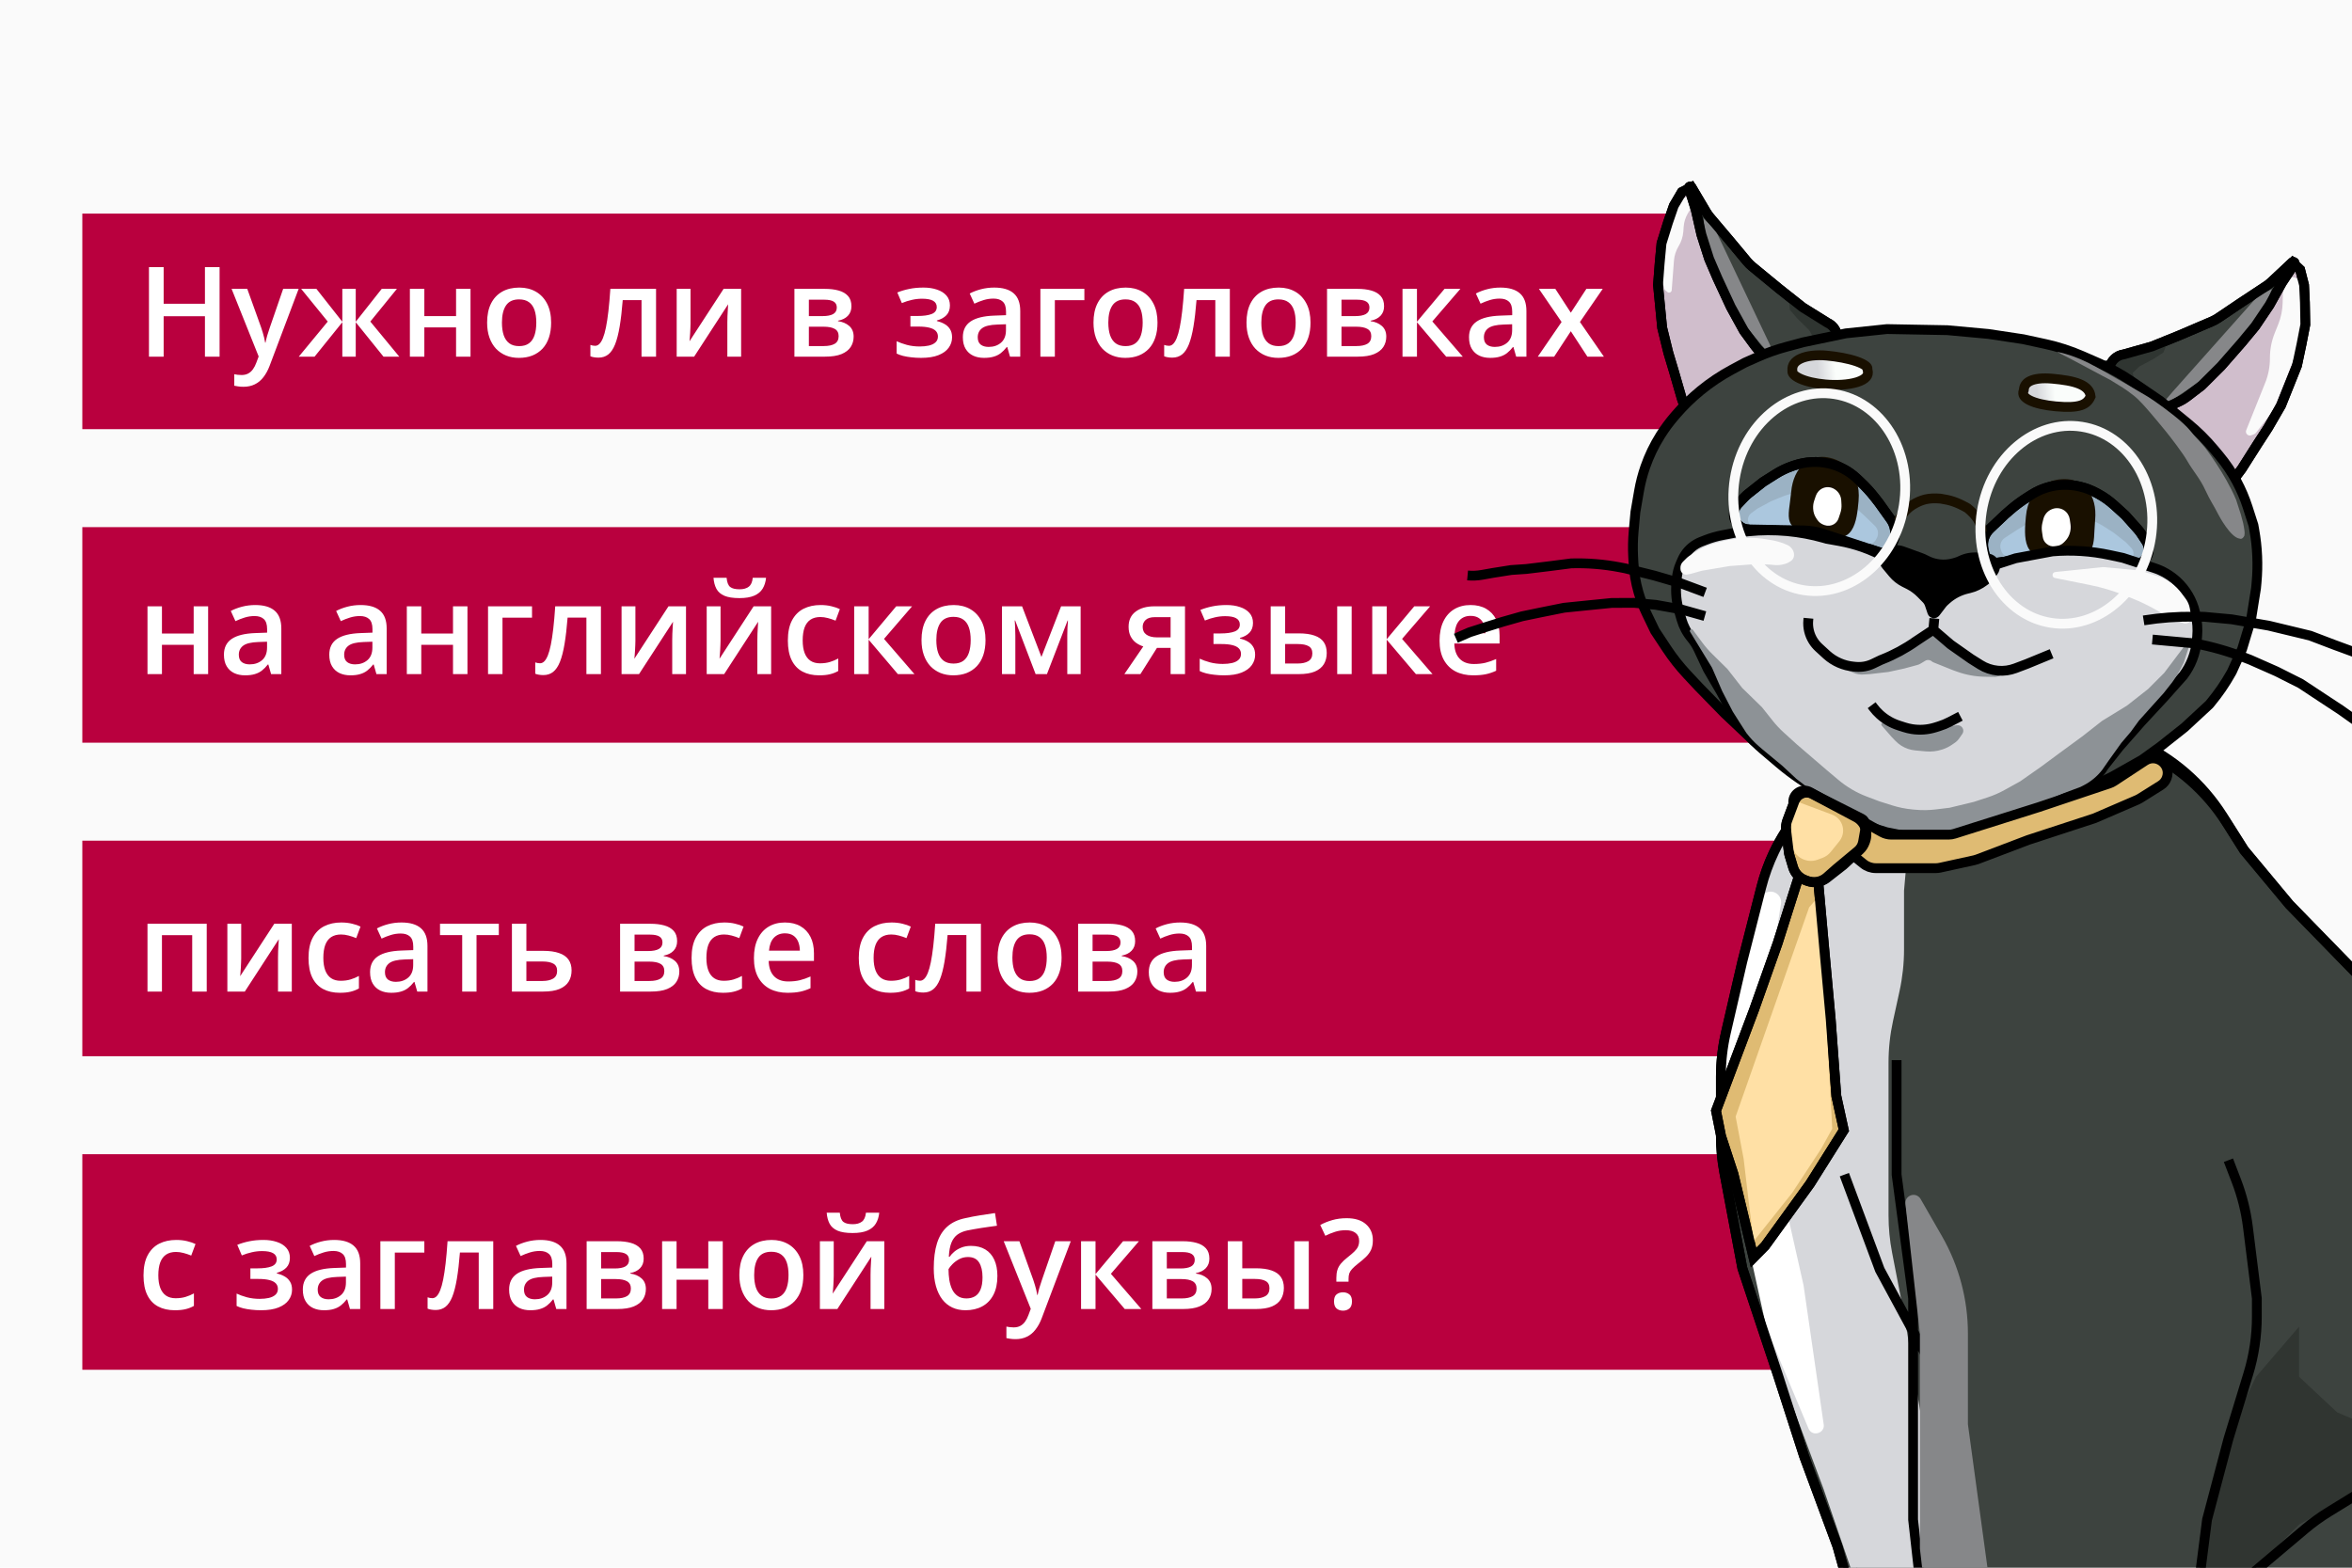
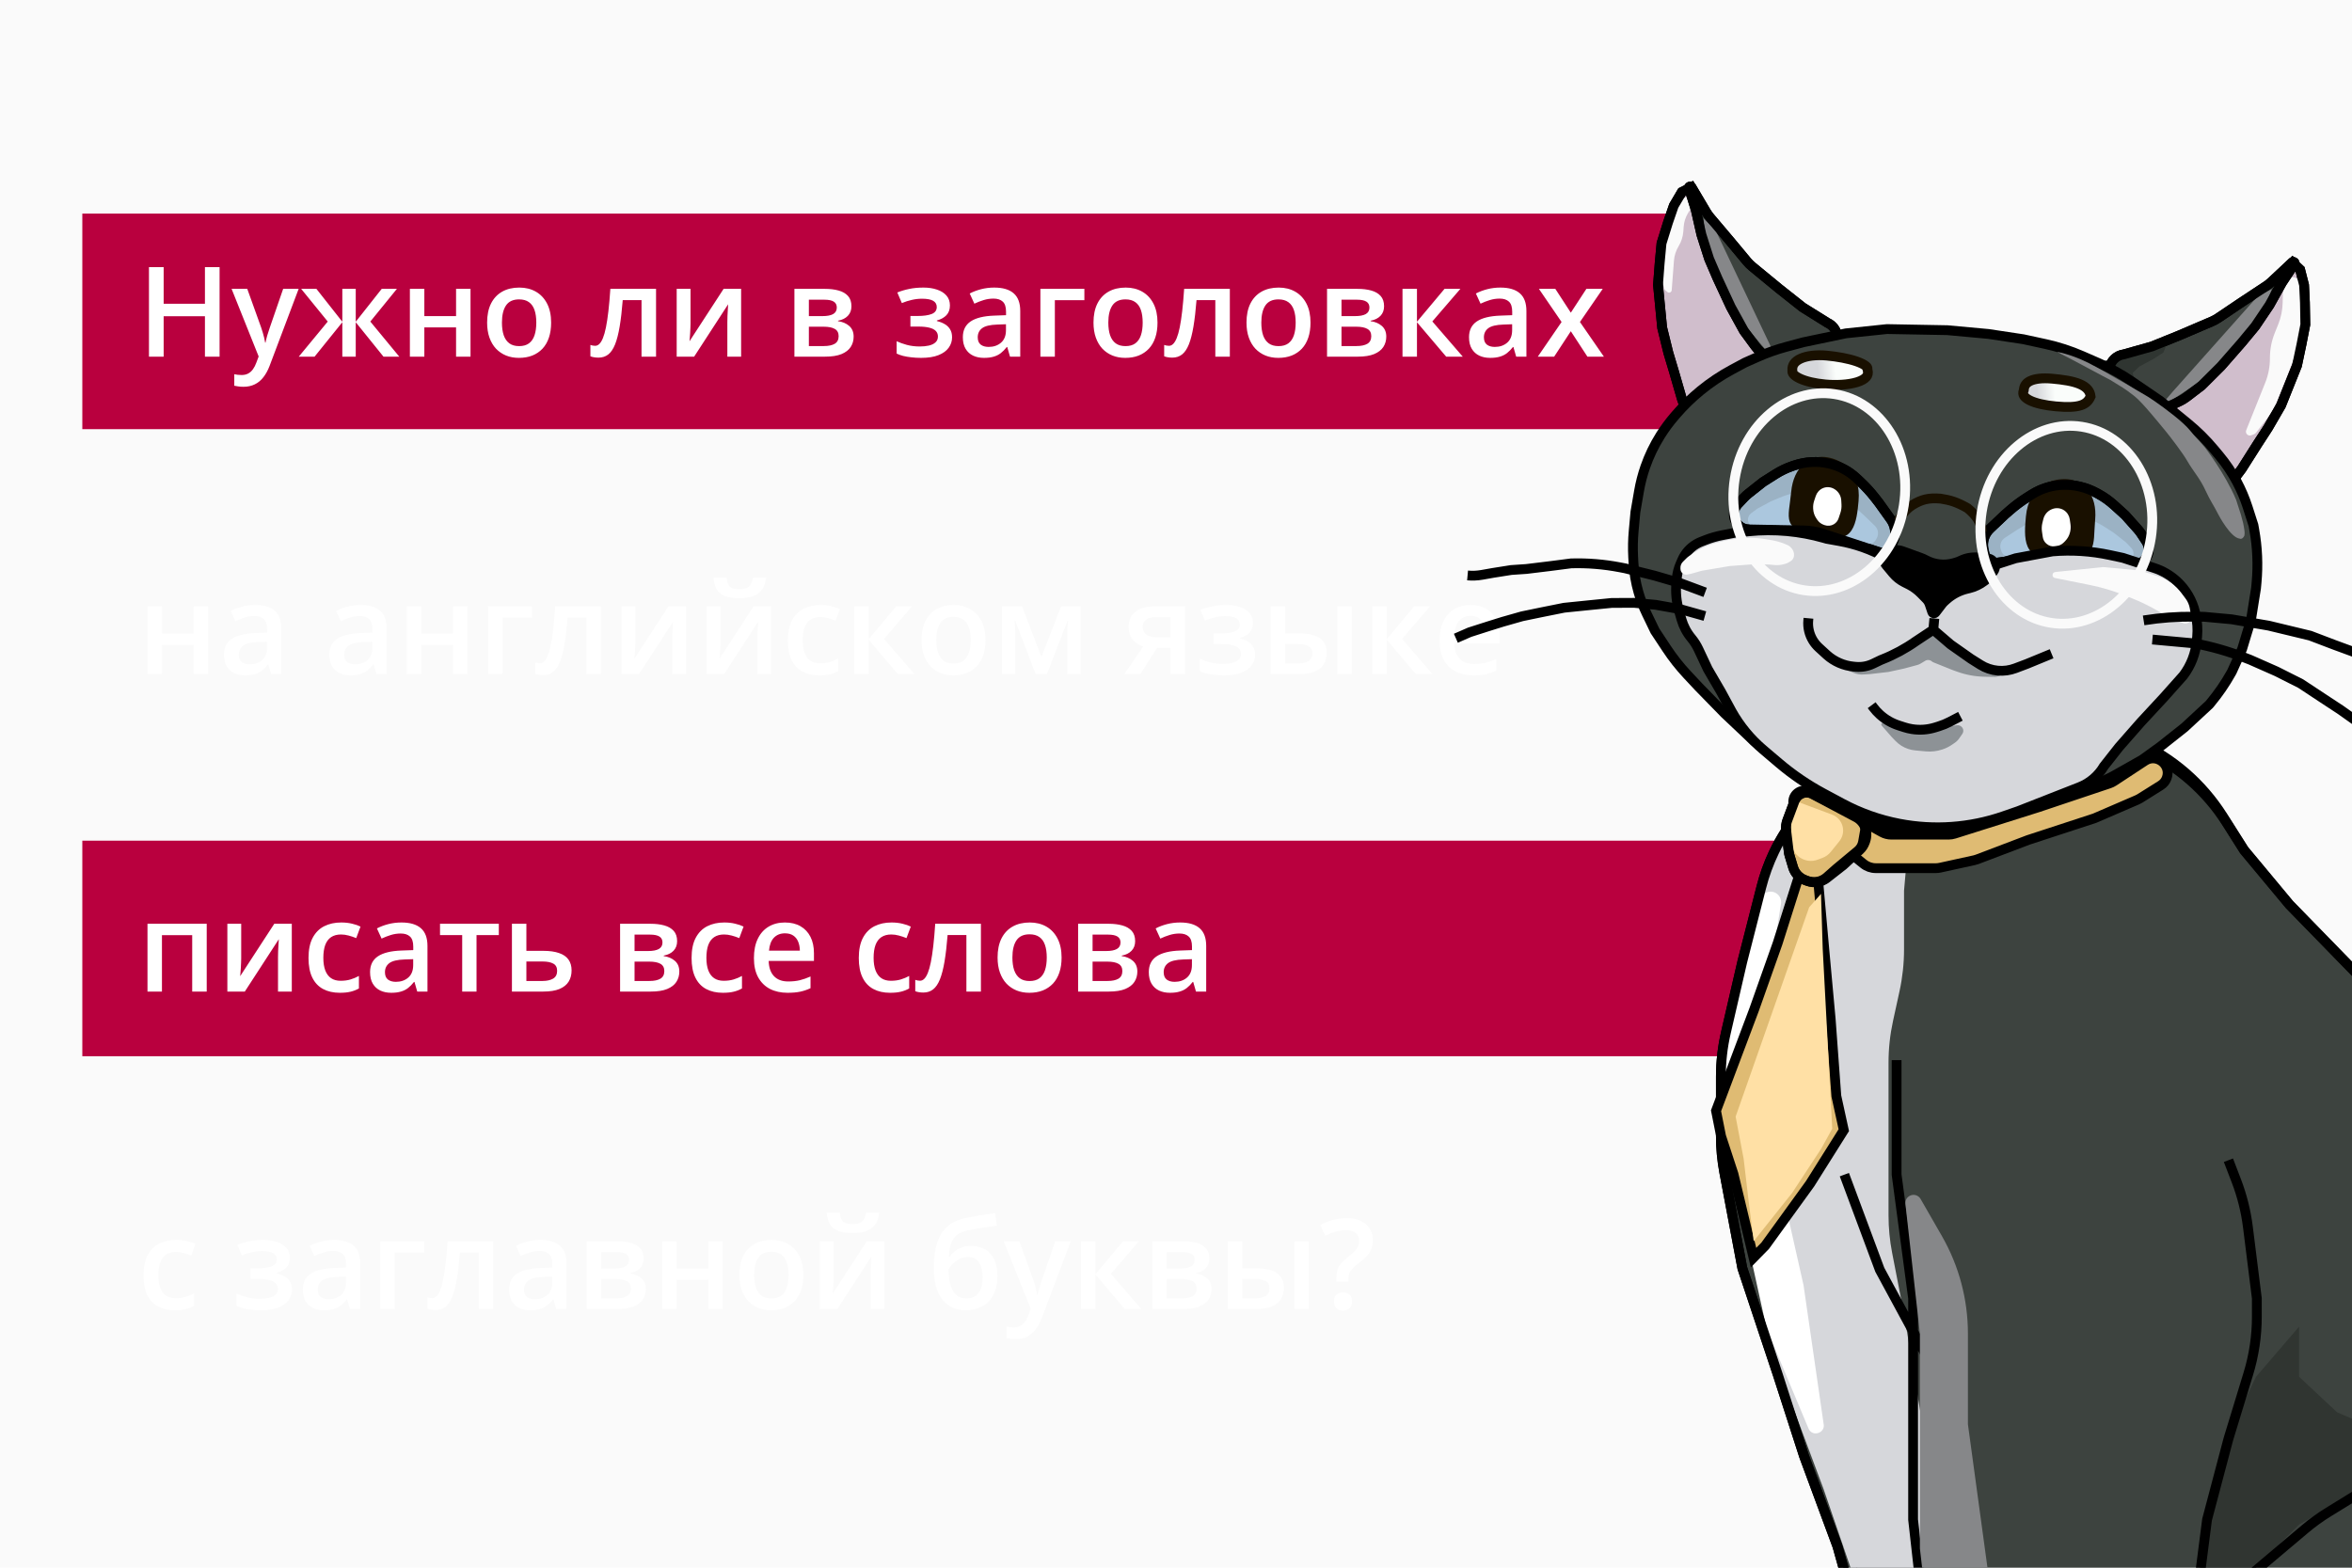
<svg xmlns="http://www.w3.org/2000/svg" width="1200" height="800" viewBox="0 0 1200 800" fill="none">
  <g clip-path="url(#clip0_85_391)">
    <rect width="1200" height="800" fill="#FAFAFA" />
    <rect x="42" y="109" width="828" height="110" fill="#B9003E" />
-     <rect x="42" y="589" width="898" height="110" fill="#B9003E" />
-     <rect x="42" y="269" width="1050" height="110" fill="#B9003E" />
    <rect x="42" y="429" width="1029" height="110" fill="#B9003E" />
    <path d="M112.031 182H104.562V161.375H83.5V182H76V136.312H83.5V155H104.562V136.312H112.031V182ZM118.156 147.406H126.156L133.25 167.156C133.562 168.052 133.844 168.938 134.094 169.812C134.365 170.667 134.594 171.51 134.781 172.344C134.99 173.177 135.156 174.01 135.281 174.844H135.469C135.677 173.76 135.969 172.552 136.344 171.219C136.74 169.865 137.177 168.51 137.656 167.156L144.469 147.406H152.375L137.531 186.75C136.677 189 135.625 190.917 134.375 192.5C133.146 194.104 131.688 195.312 130 196.125C128.312 196.958 126.385 197.375 124.219 197.375C123.177 197.375 122.271 197.312 121.5 197.188C120.729 197.083 120.073 196.969 119.531 196.844V190.969C119.969 191.073 120.521 191.167 121.188 191.25C121.854 191.333 122.542 191.375 123.25 191.375C124.562 191.375 125.698 191.115 126.656 190.594C127.615 190.073 128.427 189.333 129.094 188.375C129.76 187.438 130.312 186.365 130.75 185.156L131.969 181.906L118.156 147.406ZM202.5 147.406L188.938 164.094L203.719 182H195.656L181.5 164.438V182H174.656V164.438L160.5 182H152.438L167.219 164.094L153.656 147.406H161.438L174.656 164.188V147.406H181.5V164.188L194.75 147.406H202.5ZM216.5 147.406V161.312H232.688V147.406H240.062V182H232.688V167.062H216.5V182H209.125V147.406H216.5ZM281.188 164.625C281.188 167.5 280.812 170.052 280.062 172.281C279.312 174.51 278.219 176.396 276.781 177.938C275.344 179.458 273.615 180.625 271.594 181.438C269.573 182.229 267.292 182.625 264.75 182.625C262.375 182.625 260.198 182.229 258.219 181.438C256.24 180.625 254.521 179.458 253.062 177.938C251.625 176.396 250.51 174.51 249.719 172.281C248.927 170.052 248.531 167.5 248.531 164.625C248.531 160.812 249.188 157.583 250.5 154.938C251.833 152.271 253.729 150.24 256.188 148.844C258.646 147.448 261.573 146.75 264.969 146.75C268.156 146.75 270.969 147.448 273.406 148.844C275.844 150.24 277.75 152.271 279.125 154.938C280.5 157.604 281.188 160.833 281.188 164.625ZM256.094 164.625C256.094 167.146 256.396 169.302 257 171.094C257.625 172.885 258.583 174.26 259.875 175.219C261.167 176.156 262.833 176.625 264.875 176.625C266.917 176.625 268.583 176.156 269.875 175.219C271.167 174.26 272.115 172.885 272.719 171.094C273.323 169.302 273.625 167.146 273.625 164.625C273.625 162.104 273.323 159.969 272.719 158.219C272.115 156.448 271.167 155.104 269.875 154.188C268.583 153.25 266.906 152.781 264.844 152.781C261.802 152.781 259.583 153.802 258.188 155.844C256.792 157.885 256.094 160.812 256.094 164.625ZM334.719 182H327.312V153.156H317.719C317.302 158.406 316.781 162.896 316.156 166.625C315.531 170.354 314.75 173.396 313.812 175.75C312.875 178.083 311.719 179.792 310.344 180.875C308.969 181.958 307.312 182.5 305.375 182.5C304.521 182.5 303.75 182.438 303.062 182.312C302.375 182.208 301.76 182.042 301.219 181.812V176.031C301.573 176.156 301.958 176.26 302.375 176.344C302.792 176.427 303.219 176.469 303.656 176.469C304.427 176.469 305.135 176.156 305.781 175.531C306.448 174.885 307.062 173.875 307.625 172.5C308.188 171.125 308.698 169.312 309.156 167.062C309.615 164.792 310.031 162.042 310.406 158.812C310.781 155.562 311.115 151.76 311.406 147.406H334.719V182ZM352.312 147.406V165.062C352.312 165.625 352.292 166.344 352.25 167.219C352.229 168.073 352.188 168.969 352.125 169.906C352.062 170.823 352 171.667 351.938 172.438C351.875 173.208 351.823 173.781 351.781 174.156L369.188 147.406H378.125V182H371.094V164.531C371.094 163.615 371.115 162.552 371.156 161.344C371.219 160.135 371.281 158.969 371.344 157.844C371.427 156.719 371.479 155.865 371.5 155.281L354.156 182H345.25V147.406H352.312ZM434.406 156.281C434.406 158.281 433.792 159.917 432.562 161.188C431.354 162.438 429.688 163.26 427.562 163.656V163.906C429.833 164.198 431.729 165 433.25 166.312C434.771 167.625 435.531 169.448 435.531 171.781C435.531 173.76 435.031 175.521 434.031 177.062C433.052 178.583 431.49 179.792 429.344 180.688C427.219 181.562 424.438 182 421 182H405.312V147.406H420.938C423.521 147.406 425.823 147.688 427.844 148.25C429.885 148.812 431.49 149.74 432.656 151.031C433.823 152.323 434.406 154.073 434.406 156.281ZM427.875 171.531C427.875 169.823 427.219 168.594 425.906 167.844C424.615 167.094 422.719 166.719 420.219 166.719H412.688V176.594H420.375C422.708 176.594 424.542 176.208 425.875 175.438C427.208 174.646 427.875 173.344 427.875 171.531ZM426.938 156.938C426.938 155.583 426.427 154.583 425.406 153.938C424.385 153.271 422.781 152.938 420.594 152.938H412.688V161.312H419.594C422.01 161.312 423.833 160.969 425.062 160.281C426.312 159.573 426.938 158.458 426.938 156.938ZM471.188 146.75C473.729 146.75 476.01 147.094 478.031 147.781C480.073 148.448 481.688 149.458 482.875 150.812C484.062 152.167 484.656 153.854 484.656 155.875C484.656 157.958 484.052 159.625 482.844 160.875C481.656 162.104 480.042 162.99 478 163.531V163.812C479.438 164.167 480.74 164.677 481.906 165.344C483.073 165.99 484 166.865 484.688 167.969C485.396 169.052 485.75 170.448 485.75 172.156C485.75 174.094 485.177 175.854 484.031 177.438C482.906 179.021 481.177 180.281 478.844 181.219C476.51 182.156 473.542 182.625 469.938 182.625C468.208 182.625 466.562 182.531 465 182.344C463.458 182.177 462.052 181.938 460.781 181.625C459.51 181.292 458.406 180.896 457.469 180.438V174.125C458.906 174.812 460.646 175.438 462.688 176C464.729 176.542 466.917 176.812 469.25 176.812C470.979 176.812 472.542 176.656 473.938 176.344C475.354 176.01 476.469 175.469 477.281 174.719C478.115 173.969 478.531 172.969 478.531 171.719C478.531 170.573 478.167 169.625 477.438 168.875C476.708 168.125 475.615 167.573 474.156 167.219C472.698 166.844 470.854 166.656 468.625 166.656H464.5V161.25H468.125C471.188 161.25 473.583 160.917 475.312 160.25C477.062 159.562 477.938 158.375 477.938 156.688C477.938 155.271 477.323 154.208 476.094 153.5C474.865 152.792 472.979 152.438 470.438 152.438C468.688 152.438 466.958 152.635 465.25 153.031C463.542 153.406 461.833 153.948 460.125 154.656L457.812 149.25C459.708 148.479 461.74 147.875 463.906 147.438C466.073 146.979 468.5 146.75 471.188 146.75ZM507.25 146.75C511.625 146.75 514.927 147.719 517.156 149.656C519.406 151.594 520.531 154.615 520.531 158.719V182H515.312L513.906 177.094H513.656C512.677 178.344 511.667 179.375 510.625 180.188C509.583 181 508.375 181.604 507 182C505.646 182.417 503.99 182.625 502.031 182.625C499.969 182.625 498.125 182.25 496.5 181.5C494.875 180.729 493.594 179.562 492.656 178C491.719 176.438 491.25 174.458 491.25 172.062C491.25 168.5 492.573 165.823 495.219 164.031C497.885 162.24 501.906 161.25 507.281 161.062L513.281 160.844V159.031C513.281 156.635 512.719 154.927 511.594 153.906C510.49 152.885 508.927 152.375 506.906 152.375C505.177 152.375 503.5 152.625 501.875 153.125C500.25 153.625 498.667 154.24 497.125 154.969L494.75 149.781C496.438 148.885 498.354 148.156 500.5 147.594C502.667 147.031 504.917 146.75 507.25 146.75ZM513.25 165.469L508.781 165.625C505.115 165.75 502.542 166.375 501.062 167.5C499.583 168.625 498.844 170.167 498.844 172.125C498.844 173.833 499.354 175.083 500.375 175.875C501.396 176.646 502.74 177.031 504.406 177.031C506.948 177.031 509.052 176.312 510.719 174.875C512.406 173.417 513.25 171.281 513.25 168.469V165.469ZM553.25 147.406V153.188H538.188V182H530.812V147.406H553.25ZM590.562 164.625C590.562 167.5 590.188 170.052 589.438 172.281C588.688 174.51 587.594 176.396 586.156 177.938C584.719 179.458 582.99 180.625 580.969 181.438C578.948 182.229 576.667 182.625 574.125 182.625C571.75 182.625 569.573 182.229 567.594 181.438C565.615 180.625 563.896 179.458 562.438 177.938C561 176.396 559.885 174.51 559.094 172.281C558.302 170.052 557.906 167.5 557.906 164.625C557.906 160.812 558.562 157.583 559.875 154.938C561.208 152.271 563.104 150.24 565.562 148.844C568.021 147.448 570.948 146.75 574.344 146.75C577.531 146.75 580.344 147.448 582.781 148.844C585.219 150.24 587.125 152.271 588.5 154.938C589.875 157.604 590.562 160.833 590.562 164.625ZM565.469 164.625C565.469 167.146 565.771 169.302 566.375 171.094C567 172.885 567.958 174.26 569.25 175.219C570.542 176.156 572.208 176.625 574.25 176.625C576.292 176.625 577.958 176.156 579.25 175.219C580.542 174.26 581.49 172.885 582.094 171.094C582.698 169.302 583 167.146 583 164.625C583 162.104 582.698 159.969 582.094 158.219C581.49 156.448 580.542 155.104 579.25 154.188C577.958 153.25 576.281 152.781 574.219 152.781C571.177 152.781 568.958 153.802 567.562 155.844C566.167 157.885 565.469 160.812 565.469 164.625ZM627.469 182H620.062V153.156H610.469C610.052 158.406 609.531 162.896 608.906 166.625C608.281 170.354 607.5 173.396 606.562 175.75C605.625 178.083 604.469 179.792 603.094 180.875C601.719 181.958 600.062 182.5 598.125 182.5C597.271 182.5 596.5 182.438 595.812 182.312C595.125 182.208 594.51 182.042 593.969 181.812V176.031C594.323 176.156 594.708 176.26 595.125 176.344C595.542 176.427 595.969 176.469 596.406 176.469C597.177 176.469 597.885 176.156 598.531 175.531C599.198 174.885 599.812 173.875 600.375 172.5C600.938 171.125 601.448 169.312 601.906 167.062C602.365 164.792 602.781 162.042 603.156 158.812C603.531 155.562 603.865 151.76 604.156 147.406H627.469V182ZM668.625 164.625C668.625 167.5 668.25 170.052 667.5 172.281C666.75 174.51 665.656 176.396 664.219 177.938C662.781 179.458 661.052 180.625 659.031 181.438C657.01 182.229 654.729 182.625 652.188 182.625C649.812 182.625 647.635 182.229 645.656 181.438C643.677 180.625 641.958 179.458 640.5 177.938C639.062 176.396 637.948 174.51 637.156 172.281C636.365 170.052 635.969 167.5 635.969 164.625C635.969 160.812 636.625 157.583 637.938 154.938C639.271 152.271 641.167 150.24 643.625 148.844C646.083 147.448 649.01 146.75 652.406 146.75C655.594 146.75 658.406 147.448 660.844 148.844C663.281 150.24 665.188 152.271 666.562 154.938C667.938 157.604 668.625 160.833 668.625 164.625ZM643.531 164.625C643.531 167.146 643.833 169.302 644.438 171.094C645.062 172.885 646.021 174.26 647.312 175.219C648.604 176.156 650.271 176.625 652.312 176.625C654.354 176.625 656.021 176.156 657.312 175.219C658.604 174.26 659.552 172.885 660.156 171.094C660.76 169.302 661.062 167.146 661.062 164.625C661.062 162.104 660.76 159.969 660.156 158.219C659.552 156.448 658.604 155.104 657.312 154.188C656.021 153.25 654.344 152.781 652.281 152.781C649.24 152.781 647.021 153.802 645.625 155.844C644.229 157.885 643.531 160.812 643.531 164.625ZM706.156 156.281C706.156 158.281 705.542 159.917 704.312 161.188C703.104 162.438 701.438 163.26 699.312 163.656V163.906C701.583 164.198 703.479 165 705 166.312C706.521 167.625 707.281 169.448 707.281 171.781C707.281 173.76 706.781 175.521 705.781 177.062C704.802 178.583 703.24 179.792 701.094 180.688C698.969 181.562 696.188 182 692.75 182H677.062V147.406H692.688C695.271 147.406 697.573 147.688 699.594 148.25C701.635 148.812 703.24 149.74 704.406 151.031C705.573 152.323 706.156 154.073 706.156 156.281ZM699.625 171.531C699.625 169.823 698.969 168.594 697.656 167.844C696.365 167.094 694.469 166.719 691.969 166.719H684.438V176.594H692.125C694.458 176.594 696.292 176.208 697.625 175.438C698.958 174.646 699.625 173.344 699.625 171.531ZM698.688 156.938C698.688 155.583 698.177 154.583 697.156 153.938C696.135 153.271 694.531 152.938 692.344 152.938H684.438V161.312H691.344C693.76 161.312 695.583 160.969 696.812 160.281C698.062 159.573 698.688 158.458 698.688 156.938ZM737 147.406H745.094L730.781 164.031L746.312 182H737.844L722.938 164.438V182H715.562V147.406H722.938V164.188L737 147.406ZM765.5 146.75C769.875 146.75 773.177 147.719 775.406 149.656C777.656 151.594 778.781 154.615 778.781 158.719V182H773.562L772.156 177.094H771.906C770.927 178.344 769.917 179.375 768.875 180.188C767.833 181 766.625 181.604 765.25 182C763.896 182.417 762.24 182.625 760.281 182.625C758.219 182.625 756.375 182.25 754.75 181.5C753.125 180.729 751.844 179.562 750.906 178C749.969 176.438 749.5 174.458 749.5 172.062C749.5 168.5 750.823 165.823 753.469 164.031C756.135 162.24 760.156 161.25 765.531 161.062L771.531 160.844V159.031C771.531 156.635 770.969 154.927 769.844 153.906C768.74 152.885 767.177 152.375 765.156 152.375C763.427 152.375 761.75 152.625 760.125 153.125C758.5 153.625 756.917 154.24 755.375 154.969L753 149.781C754.688 148.885 756.604 148.156 758.75 147.594C760.917 147.031 763.167 146.75 765.5 146.75ZM771.5 165.469L767.031 165.625C763.365 165.75 760.792 166.375 759.312 167.5C757.833 168.625 757.094 170.167 757.094 172.125C757.094 173.833 757.604 175.083 758.625 175.875C759.646 176.646 760.99 177.031 762.656 177.031C765.198 177.031 767.302 176.312 768.969 174.875C770.656 173.417 771.5 171.281 771.5 168.469V165.469ZM796.719 164.312L785.156 147.406H793.531L801.438 159.562L809.375 147.406H817.719L806.094 164.312L818.312 182H809.906L801.438 169.031L792.938 182H784.594L796.719 164.312ZM82.625 309.406V323.312H98.812V309.406H106.188V344H98.812V329.062H82.625V344H75.25V309.406H82.625ZM130.25 308.75C134.625 308.75 137.927 309.719 140.156 311.656C142.406 313.594 143.531 316.615 143.531 320.719V344H138.312L136.906 339.094H136.656C135.677 340.344 134.667 341.375 133.625 342.188C132.583 343 131.375 343.604 130 344C128.646 344.417 126.99 344.625 125.031 344.625C122.969 344.625 121.125 344.25 119.5 343.5C117.875 342.729 116.594 341.562 115.656 340C114.719 338.438 114.25 336.458 114.25 334.062C114.25 330.5 115.573 327.823 118.219 326.031C120.885 324.24 124.906 323.25 130.281 323.062L136.281 322.844V321.031C136.281 318.635 135.719 316.927 134.594 315.906C133.49 314.885 131.927 314.375 129.906 314.375C128.177 314.375 126.5 314.625 124.875 315.125C123.25 315.625 121.667 316.24 120.125 316.969L117.75 311.781C119.438 310.885 121.354 310.156 123.5 309.594C125.667 309.031 127.917 308.75 130.25 308.75ZM136.25 327.469L131.781 327.625C128.115 327.75 125.542 328.375 124.062 329.5C122.583 330.625 121.844 332.167 121.844 334.125C121.844 335.833 122.354 337.083 123.375 337.875C124.396 338.646 125.74 339.031 127.406 339.031C129.948 339.031 132.052 338.312 133.719 336.875C135.406 335.417 136.25 333.281 136.25 330.469V327.469ZM184 308.75C188.375 308.75 191.677 309.719 193.906 311.656C196.156 313.594 197.281 316.615 197.281 320.719V344H192.062L190.656 339.094H190.406C189.427 340.344 188.417 341.375 187.375 342.188C186.333 343 185.125 343.604 183.75 344C182.396 344.417 180.74 344.625 178.781 344.625C176.719 344.625 174.875 344.25 173.25 343.5C171.625 342.729 170.344 341.562 169.406 340C168.469 338.438 168 336.458 168 334.062C168 330.5 169.323 327.823 171.969 326.031C174.635 324.24 178.656 323.25 184.031 323.062L190.031 322.844V321.031C190.031 318.635 189.469 316.927 188.344 315.906C187.24 314.885 185.677 314.375 183.656 314.375C181.927 314.375 180.25 314.625 178.625 315.125C177 315.625 175.417 316.24 173.875 316.969L171.5 311.781C173.188 310.885 175.104 310.156 177.25 309.594C179.417 309.031 181.667 308.75 184 308.75ZM190 327.469L185.531 327.625C181.865 327.75 179.292 328.375 177.812 329.5C176.333 330.625 175.594 332.167 175.594 334.125C175.594 335.833 176.104 337.083 177.125 337.875C178.146 338.646 179.49 339.031 181.156 339.031C183.698 339.031 185.802 338.312 187.469 336.875C189.156 335.417 190 333.281 190 330.469V327.469ZM214.938 309.406V323.312H231.125V309.406H238.5V344H231.125V329.062H214.938V344H207.562V309.406H214.938ZM271.438 309.406V315.188H256.375V344H249V309.406H271.438ZM306.594 344H299.188V315.156H289.594C289.177 320.406 288.656 324.896 288.031 328.625C287.406 332.354 286.625 335.396 285.688 337.75C284.75 340.083 283.594 341.792 282.219 342.875C280.844 343.958 279.188 344.5 277.25 344.5C276.396 344.5 275.625 344.438 274.938 344.312C274.25 344.208 273.635 344.042 273.094 343.812V338.031C273.448 338.156 273.833 338.26 274.25 338.344C274.667 338.427 275.094 338.469 275.531 338.469C276.302 338.469 277.01 338.156 277.656 337.531C278.323 336.885 278.938 335.875 279.5 334.5C280.062 333.125 280.573 331.312 281.031 329.062C281.49 326.792 281.906 324.042 282.281 320.812C282.656 317.562 282.99 313.76 283.281 309.406H306.594V344ZM324.188 309.406V327.062C324.188 327.625 324.167 328.344 324.125 329.219C324.104 330.073 324.062 330.969 324 331.906C323.938 332.823 323.875 333.667 323.812 334.438C323.75 335.208 323.698 335.781 323.656 336.156L341.062 309.406H350V344H342.969V326.531C342.969 325.615 342.99 324.552 343.031 323.344C343.094 322.135 343.156 320.969 343.219 319.844C343.302 318.719 343.354 317.865 343.375 317.281L326.031 344H317.125V309.406H324.188ZM367.625 309.406V327.062C367.625 327.625 367.604 328.344 367.562 329.219C367.542 330.073 367.5 330.969 367.438 331.906C367.375 332.823 367.312 333.667 367.25 334.438C367.188 335.208 367.135 335.781 367.094 336.156L384.5 309.406H393.438V344H386.406V326.531C386.406 325.615 386.427 324.552 386.469 323.344C386.531 322.135 386.594 320.969 386.656 319.844C386.74 318.719 386.792 317.865 386.812 317.281L369.469 344H360.562V309.406H367.625ZM390.844 294.844C390.635 296.99 390.052 298.844 389.094 300.406C388.156 301.948 386.729 303.135 384.812 303.969C382.896 304.802 380.375 305.219 377.25 305.219C374.021 305.219 371.469 304.823 369.594 304.031C367.719 303.219 366.365 302.042 365.531 300.5C364.698 298.938 364.198 297.052 364.031 294.844H370.719C370.927 297.156 371.531 298.719 372.531 299.531C373.531 300.323 375.146 300.719 377.375 300.719C379.292 300.719 380.823 300.292 381.969 299.438C383.135 298.583 383.833 297.052 384.062 294.844H390.844ZM417.938 344.625C414.667 344.625 411.833 343.99 409.438 342.719C407.042 341.448 405.198 339.5 403.906 336.875C402.615 334.25 401.969 330.917 401.969 326.875C401.969 322.667 402.677 319.229 404.094 316.562C405.51 313.896 407.469 311.927 409.969 310.656C412.49 309.385 415.375 308.75 418.625 308.75C420.688 308.75 422.552 308.958 424.219 309.375C425.906 309.771 427.333 310.26 428.5 310.844L426.312 316.719C425.042 316.198 423.74 315.76 422.406 315.406C421.073 315.052 419.792 314.875 418.562 314.875C416.542 314.875 414.854 315.323 413.5 316.219C412.167 317.115 411.167 318.448 410.5 320.219C409.854 321.99 409.531 324.188 409.531 326.812C409.531 329.354 409.865 331.5 410.531 333.25C411.198 334.979 412.188 336.292 413.5 337.188C414.812 338.062 416.427 338.5 418.344 338.5C420.24 338.5 421.938 338.271 423.438 337.812C424.938 337.354 426.354 336.76 427.688 336.031V342.406C426.375 343.156 424.969 343.708 423.469 344.062C421.969 344.438 420.125 344.625 417.938 344.625ZM457.25 309.406H465.344L451.031 326.031L466.562 344H458.094L443.188 326.438V344H435.812V309.406H443.188V326.188L457.25 309.406ZM502.812 326.625C502.812 329.5 502.438 332.052 501.688 334.281C500.938 336.51 499.844 338.396 498.406 339.938C496.969 341.458 495.24 342.625 493.219 343.438C491.198 344.229 488.917 344.625 486.375 344.625C484 344.625 481.823 344.229 479.844 343.438C477.865 342.625 476.146 341.458 474.688 339.938C473.25 338.396 472.135 336.51 471.344 334.281C470.552 332.052 470.156 329.5 470.156 326.625C470.156 322.812 470.812 319.583 472.125 316.938C473.458 314.271 475.354 312.24 477.812 310.844C480.271 309.448 483.198 308.75 486.594 308.75C489.781 308.75 492.594 309.448 495.031 310.844C497.469 312.24 499.375 314.271 500.75 316.938C502.125 319.604 502.812 322.833 502.812 326.625ZM477.719 326.625C477.719 329.146 478.021 331.302 478.625 333.094C479.25 334.885 480.208 336.26 481.5 337.219C482.792 338.156 484.458 338.625 486.5 338.625C488.542 338.625 490.208 338.156 491.5 337.219C492.792 336.26 493.74 334.885 494.344 333.094C494.948 331.302 495.25 329.146 495.25 326.625C495.25 324.104 494.948 321.969 494.344 320.219C493.74 318.448 492.792 317.104 491.5 316.188C490.208 315.25 488.531 314.781 486.469 314.781C483.427 314.781 481.208 315.802 479.812 317.844C478.417 319.885 477.719 322.812 477.719 326.625ZM551.344 309.406V344H544.531V324.25C544.531 322.958 544.562 321.667 544.625 320.375C544.688 319.083 544.771 317.854 544.875 316.688H544.688L534.156 344H528.375L517.938 316.656H517.719C517.823 317.844 517.896 319.073 517.938 320.344C518 321.615 518.031 322.99 518.031 324.469V344H511.219V309.406H521.469L531.344 335.25L541.375 309.406H551.344ZM581.844 344H573.656L583.312 329.875C582 329.458 580.771 328.844 579.625 328.031C578.5 327.198 577.583 326.115 576.875 324.781C576.167 323.427 575.812 321.781 575.812 319.844C575.812 316.469 577.021 313.885 579.438 312.094C581.854 310.302 585.01 309.406 588.906 309.406H604.594V344H597.25V330.625H590.281L581.844 344ZM583 319.906C583 321.656 583.656 322.99 584.969 323.906C586.281 324.802 588.073 325.25 590.344 325.25H597.25V314.938H589.281C587.094 314.938 585.5 315.417 584.5 316.375C583.5 317.312 583 318.49 583 319.906ZM625.812 308.75C628.354 308.75 630.635 309.094 632.656 309.781C634.698 310.448 636.312 311.458 637.5 312.812C638.688 314.167 639.281 315.854 639.281 317.875C639.281 319.958 638.677 321.625 637.469 322.875C636.281 324.104 634.667 324.99 632.625 325.531V325.812C634.062 326.167 635.365 326.677 636.531 327.344C637.698 327.99 638.625 328.865 639.312 329.969C640.021 331.052 640.375 332.448 640.375 334.156C640.375 336.094 639.802 337.854 638.656 339.438C637.531 341.021 635.802 342.281 633.469 343.219C631.135 344.156 628.167 344.625 624.562 344.625C622.833 344.625 621.188 344.531 619.625 344.344C618.083 344.177 616.677 343.938 615.406 343.625C614.135 343.292 613.031 342.896 612.094 342.438V336.125C613.531 336.812 615.271 337.438 617.312 338C619.354 338.542 621.542 338.812 623.875 338.812C625.604 338.812 627.167 338.656 628.562 338.344C629.979 338.01 631.094 337.469 631.906 336.719C632.74 335.969 633.156 334.969 633.156 333.719C633.156 332.573 632.792 331.625 632.062 330.875C631.333 330.125 630.24 329.573 628.781 329.219C627.323 328.844 625.479 328.656 623.25 328.656H619.125V323.25H622.75C625.812 323.25 628.208 322.917 629.938 322.25C631.688 321.562 632.562 320.375 632.562 318.688C632.562 317.271 631.948 316.208 630.719 315.5C629.49 314.792 627.604 314.438 625.062 314.438C623.312 314.438 621.583 314.635 619.875 315.031C618.167 315.406 616.458 315.948 614.75 316.656L612.438 311.25C614.333 310.479 616.365 309.875 618.531 309.438C620.698 308.979 623.125 308.75 625.812 308.75ZM648.312 344V309.406H655.688V323.219H662.656C665.906 323.219 668.583 323.594 670.688 324.344C672.792 325.073 674.354 326.177 675.375 327.656C676.396 329.135 676.906 330.99 676.906 333.219C676.906 335.406 676.417 337.312 675.438 338.938C674.458 340.542 672.927 341.792 670.844 342.688C668.76 343.562 666.031 344 662.656 344H648.312ZM655.688 338.594H662.156C664.365 338.594 666.146 338.198 667.5 337.406C668.875 336.594 669.562 335.26 669.562 333.406C669.562 331.677 668.927 330.458 667.656 329.75C666.406 329.021 664.573 328.656 662.156 328.656H655.688V338.594ZM682.25 344V309.406H689.625V344H682.25ZM721.562 309.406H729.656L715.344 326.031L730.875 344H722.406L707.5 326.438V344H700.125V309.406H707.5V326.188L721.562 309.406ZM750.281 308.75C753.365 308.75 756.01 309.385 758.219 310.656C760.427 311.927 762.125 313.729 763.312 316.062C764.5 318.396 765.094 321.188 765.094 324.438V328.375H742C742.083 331.729 742.979 334.312 744.688 336.125C746.417 337.938 748.833 338.844 751.938 338.844C754.146 338.844 756.125 338.635 757.875 338.219C759.646 337.781 761.469 337.146 763.344 336.312V342.281C761.615 343.094 759.854 343.688 758.062 344.062C756.271 344.438 754.125 344.625 751.625 344.625C748.229 344.625 745.24 343.969 742.656 342.656C740.094 341.323 738.083 339.344 736.625 336.719C735.188 334.094 734.469 330.833 734.469 326.938C734.469 323.062 735.125 319.771 736.438 317.062C737.75 314.354 739.594 312.292 741.969 310.875C744.344 309.458 747.115 308.75 750.281 308.75ZM750.281 314.281C747.969 314.281 746.094 315.031 744.656 316.531C743.24 318.031 742.406 320.229 742.156 323.125H757.906C757.885 321.396 757.594 319.865 757.031 318.531C756.49 317.198 755.656 316.156 754.531 315.406C753.427 314.656 752.01 314.281 750.281 314.281ZM105.469 471.406V506H98.062V477.219H82.625V506H75.25V471.406H105.469ZM123.062 471.406V489.062C123.062 489.625 123.042 490.344 123 491.219C122.979 492.073 122.938 492.969 122.875 493.906C122.812 494.823 122.75 495.667 122.688 496.438C122.625 497.208 122.573 497.781 122.531 498.156L139.938 471.406H148.875V506H141.844V488.531C141.844 487.615 141.865 486.552 141.906 485.344C141.969 484.135 142.031 482.969 142.094 481.844C142.177 480.719 142.229 479.865 142.25 479.281L124.906 506H116V471.406H123.062ZM173.375 506.625C170.104 506.625 167.271 505.99 164.875 504.719C162.479 503.448 160.635 501.5 159.344 498.875C158.052 496.25 157.406 492.917 157.406 488.875C157.406 484.667 158.115 481.229 159.531 478.562C160.948 475.896 162.906 473.927 165.406 472.656C167.927 471.385 170.812 470.75 174.062 470.75C176.125 470.75 177.99 470.958 179.656 471.375C181.344 471.771 182.771 472.26 183.938 472.844L181.75 478.719C180.479 478.198 179.177 477.76 177.844 477.406C176.51 477.052 175.229 476.875 174 476.875C171.979 476.875 170.292 477.323 168.938 478.219C167.604 479.115 166.604 480.448 165.938 482.219C165.292 483.99 164.969 486.188 164.969 488.812C164.969 491.354 165.302 493.5 165.969 495.25C166.635 496.979 167.625 498.292 168.938 499.188C170.25 500.062 171.865 500.5 173.781 500.5C175.677 500.5 177.375 500.271 178.875 499.812C180.375 499.354 181.792 498.76 183.125 498.031V504.406C181.812 505.156 180.406 505.708 178.906 506.062C177.406 506.438 175.562 506.625 173.375 506.625ZM204.812 470.75C209.188 470.75 212.49 471.719 214.719 473.656C216.969 475.594 218.094 478.615 218.094 482.719V506H212.875L211.469 501.094H211.219C210.24 502.344 209.229 503.375 208.188 504.188C207.146 505 205.938 505.604 204.562 506C203.208 506.417 201.552 506.625 199.594 506.625C197.531 506.625 195.688 506.25 194.062 505.5C192.438 504.729 191.156 503.562 190.219 502C189.281 500.438 188.812 498.458 188.812 496.062C188.812 492.5 190.135 489.823 192.781 488.031C195.448 486.24 199.469 485.25 204.844 485.062L210.844 484.844V483.031C210.844 480.635 210.281 478.927 209.156 477.906C208.052 476.885 206.49 476.375 204.469 476.375C202.74 476.375 201.062 476.625 199.438 477.125C197.812 477.625 196.229 478.24 194.688 478.969L192.312 473.781C194 472.885 195.917 472.156 198.062 471.594C200.229 471.031 202.479 470.75 204.812 470.75ZM210.812 489.469L206.344 489.625C202.677 489.75 200.104 490.375 198.625 491.5C197.146 492.625 196.406 494.167 196.406 496.125C196.406 497.833 196.917 499.083 197.938 499.875C198.958 500.646 200.302 501.031 201.969 501.031C204.51 501.031 206.615 500.312 208.281 498.875C209.969 497.417 210.812 495.281 210.812 492.469V489.469ZM254.5 477.188H243.125V506H235.812V477.188H224.5V471.406H254.5V477.188ZM268.562 485.219H277.156C280.406 485.219 283.094 485.594 285.219 486.344C287.365 487.073 288.969 488.177 290.031 489.656C291.094 491.135 291.625 492.99 291.625 495.219C291.625 497.406 291.125 499.312 290.125 500.938C289.125 502.542 287.562 503.792 285.438 504.688C283.333 505.562 280.583 506 277.188 506H261.188V471.406H268.562V485.219ZM284.25 495.406C284.25 493.677 283.604 492.458 282.312 491.75C281.021 491.021 279.177 490.656 276.781 490.656H268.562V500.594H276.844C279.031 500.594 280.812 500.198 282.188 499.406C283.562 498.594 284.25 497.26 284.25 495.406ZM345.469 480.281C345.469 482.281 344.854 483.917 343.625 485.188C342.417 486.438 340.75 487.26 338.625 487.656V487.906C340.896 488.198 342.792 489 344.312 490.312C345.833 491.625 346.594 493.448 346.594 495.781C346.594 497.76 346.094 499.521 345.094 501.062C344.115 502.583 342.552 503.792 340.406 504.688C338.281 505.562 335.5 506 332.062 506H316.375V471.406H332C334.583 471.406 336.885 471.688 338.906 472.25C340.948 472.812 342.552 473.74 343.719 475.031C344.885 476.323 345.469 478.073 345.469 480.281ZM338.938 495.531C338.938 493.823 338.281 492.594 336.969 491.844C335.677 491.094 333.781 490.719 331.281 490.719H323.75V500.594H331.438C333.771 500.594 335.604 500.208 336.938 499.438C338.271 498.646 338.938 497.344 338.938 495.531ZM338 480.938C338 479.583 337.49 478.583 336.469 477.938C335.448 477.271 333.844 476.938 331.656 476.938H323.75V485.312H330.656C333.073 485.312 334.896 484.969 336.125 484.281C337.375 483.573 338 482.458 338 480.938ZM368.812 506.625C365.542 506.625 362.708 505.99 360.312 504.719C357.917 503.448 356.073 501.5 354.781 498.875C353.49 496.25 352.844 492.917 352.844 488.875C352.844 484.667 353.552 481.229 354.969 478.562C356.385 475.896 358.344 473.927 360.844 472.656C363.365 471.385 366.25 470.75 369.5 470.75C371.562 470.75 373.427 470.958 375.094 471.375C376.781 471.771 378.208 472.26 379.375 472.844L377.188 478.719C375.917 478.198 374.615 477.76 373.281 477.406C371.948 477.052 370.667 476.875 369.438 476.875C367.417 476.875 365.729 477.323 364.375 478.219C363.042 479.115 362.042 480.448 361.375 482.219C360.729 483.99 360.406 486.188 360.406 488.812C360.406 491.354 360.74 493.5 361.406 495.25C362.073 496.979 363.062 498.292 364.375 499.188C365.688 500.062 367.302 500.5 369.219 500.5C371.115 500.5 372.812 500.271 374.312 499.812C375.812 499.354 377.229 498.76 378.562 498.031V504.406C377.25 505.156 375.844 505.708 374.344 506.062C372.844 506.438 371 506.625 368.812 506.625ZM400.469 470.75C403.552 470.75 406.198 471.385 408.406 472.656C410.615 473.927 412.312 475.729 413.5 478.062C414.688 480.396 415.281 483.188 415.281 486.438V490.375H392.188C392.271 493.729 393.167 496.312 394.875 498.125C396.604 499.938 399.021 500.844 402.125 500.844C404.333 500.844 406.312 500.635 408.062 500.219C409.833 499.781 411.656 499.146 413.531 498.312V504.281C411.802 505.094 410.042 505.688 408.25 506.062C406.458 506.438 404.312 506.625 401.812 506.625C398.417 506.625 395.427 505.969 392.844 504.656C390.281 503.323 388.271 501.344 386.812 498.719C385.375 496.094 384.656 492.833 384.656 488.938C384.656 485.062 385.312 481.771 386.625 479.062C387.938 476.354 389.781 474.292 392.156 472.875C394.531 471.458 397.302 470.75 400.469 470.75ZM400.469 476.281C398.156 476.281 396.281 477.031 394.844 478.531C393.427 480.031 392.594 482.229 392.344 485.125H408.094C408.073 483.396 407.781 481.865 407.219 480.531C406.677 479.198 405.844 478.156 404.719 477.406C403.615 476.656 402.198 476.281 400.469 476.281ZM454.125 506.625C450.854 506.625 448.021 505.99 445.625 504.719C443.229 503.448 441.385 501.5 440.094 498.875C438.802 496.25 438.156 492.917 438.156 488.875C438.156 484.667 438.865 481.229 440.281 478.562C441.698 475.896 443.656 473.927 446.156 472.656C448.677 471.385 451.562 470.75 454.812 470.75C456.875 470.75 458.74 470.958 460.406 471.375C462.094 471.771 463.521 472.26 464.688 472.844L462.5 478.719C461.229 478.198 459.927 477.76 458.594 477.406C457.26 477.052 455.979 476.875 454.75 476.875C452.729 476.875 451.042 477.323 449.688 478.219C448.354 479.115 447.354 480.448 446.688 482.219C446.042 483.99 445.719 486.188 445.719 488.812C445.719 491.354 446.052 493.5 446.719 495.25C447.385 496.979 448.375 498.292 449.688 499.188C451 500.062 452.615 500.5 454.531 500.5C456.427 500.5 458.125 500.271 459.625 499.812C461.125 499.354 462.542 498.76 463.875 498.031V504.406C462.562 505.156 461.156 505.708 459.656 506.062C458.156 506.438 456.312 506.625 454.125 506.625ZM500.469 506H493.062V477.156H483.469C483.052 482.406 482.531 486.896 481.906 490.625C481.281 494.354 480.5 497.396 479.562 499.75C478.625 502.083 477.469 503.792 476.094 504.875C474.719 505.958 473.062 506.5 471.125 506.5C470.271 506.5 469.5 506.438 468.812 506.312C468.125 506.208 467.51 506.042 466.969 505.812V500.031C467.323 500.156 467.708 500.26 468.125 500.344C468.542 500.427 468.969 500.469 469.406 500.469C470.177 500.469 470.885 500.156 471.531 499.531C472.198 498.885 472.812 497.875 473.375 496.5C473.938 495.125 474.448 493.312 474.906 491.062C475.365 488.792 475.781 486.042 476.156 482.812C476.531 479.562 476.865 475.76 477.156 471.406H500.469V506ZM541.625 488.625C541.625 491.5 541.25 494.052 540.5 496.281C539.75 498.51 538.656 500.396 537.219 501.938C535.781 503.458 534.052 504.625 532.031 505.438C530.01 506.229 527.729 506.625 525.188 506.625C522.812 506.625 520.635 506.229 518.656 505.438C516.677 504.625 514.958 503.458 513.5 501.938C512.062 500.396 510.948 498.51 510.156 496.281C509.365 494.052 508.969 491.5 508.969 488.625C508.969 484.812 509.625 481.583 510.938 478.938C512.271 476.271 514.167 474.24 516.625 472.844C519.083 471.448 522.01 470.75 525.406 470.75C528.594 470.75 531.406 471.448 533.844 472.844C536.281 474.24 538.188 476.271 539.562 478.938C540.938 481.604 541.625 484.833 541.625 488.625ZM516.531 488.625C516.531 491.146 516.833 493.302 517.438 495.094C518.062 496.885 519.021 498.26 520.312 499.219C521.604 500.156 523.271 500.625 525.312 500.625C527.354 500.625 529.021 500.156 530.312 499.219C531.604 498.26 532.552 496.885 533.156 495.094C533.76 493.302 534.062 491.146 534.062 488.625C534.062 486.104 533.76 483.969 533.156 482.219C532.552 480.448 531.604 479.104 530.312 478.188C529.021 477.25 527.344 476.781 525.281 476.781C522.24 476.781 520.021 477.802 518.625 479.844C517.229 481.885 516.531 484.812 516.531 488.625ZM579.156 480.281C579.156 482.281 578.542 483.917 577.312 485.188C576.104 486.438 574.438 487.26 572.312 487.656V487.906C574.583 488.198 576.479 489 578 490.312C579.521 491.625 580.281 493.448 580.281 495.781C580.281 497.76 579.781 499.521 578.781 501.062C577.802 502.583 576.24 503.792 574.094 504.688C571.969 505.562 569.188 506 565.75 506H550.062V471.406H565.688C568.271 471.406 570.573 471.688 572.594 472.25C574.635 472.812 576.24 473.74 577.406 475.031C578.573 476.323 579.156 478.073 579.156 480.281ZM572.625 495.531C572.625 493.823 571.969 492.594 570.656 491.844C569.365 491.094 567.469 490.719 564.969 490.719H557.438V500.594H565.125C567.458 500.594 569.292 500.208 570.625 499.438C571.958 498.646 572.625 497.344 572.625 495.531ZM571.688 480.938C571.688 479.583 571.177 478.583 570.156 477.938C569.135 477.271 567.531 476.938 565.344 476.938H557.438V485.312H564.344C566.76 485.312 568.583 484.969 569.812 484.281C571.062 483.573 571.688 482.458 571.688 480.938ZM602.125 470.75C606.5 470.75 609.802 471.719 612.031 473.656C614.281 475.594 615.406 478.615 615.406 482.719V506H610.188L608.781 501.094H608.531C607.552 502.344 606.542 503.375 605.5 504.188C604.458 505 603.25 505.604 601.875 506C600.521 506.417 598.865 506.625 596.906 506.625C594.844 506.625 593 506.25 591.375 505.5C589.75 504.729 588.469 503.562 587.531 502C586.594 500.438 586.125 498.458 586.125 496.062C586.125 492.5 587.448 489.823 590.094 488.031C592.76 486.24 596.781 485.25 602.156 485.062L608.156 484.844V483.031C608.156 480.635 607.594 478.927 606.469 477.906C605.365 476.885 603.802 476.375 601.781 476.375C600.052 476.375 598.375 476.625 596.75 477.125C595.125 477.625 593.542 478.24 592 478.969L589.625 473.781C591.312 472.885 593.229 472.156 595.375 471.594C597.542 471.031 599.792 470.75 602.125 470.75ZM608.125 489.469L603.656 489.625C599.99 489.75 597.417 490.375 595.938 491.5C594.458 492.625 593.719 494.167 593.719 496.125C593.719 497.833 594.229 499.083 595.25 499.875C596.271 500.646 597.615 501.031 599.281 501.031C601.823 501.031 603.927 500.312 605.594 498.875C607.281 497.417 608.125 495.281 608.125 492.469V489.469ZM89.188 668.625C85.917 668.625 83.083 667.99 80.688 666.719C78.292 665.448 76.448 663.5 75.156 660.875C73.865 658.25 73.219 654.917 73.219 650.875C73.219 646.667 73.927 643.229 75.344 640.562C76.76 637.896 78.719 635.927 81.219 634.656C83.74 633.385 86.625 632.75 89.875 632.75C91.938 632.75 93.802 632.958 95.469 633.375C97.156 633.771 98.583 634.26 99.75 634.844L97.562 640.719C96.292 640.198 94.99 639.76 93.656 639.406C92.323 639.052 91.042 638.875 89.812 638.875C87.792 638.875 86.104 639.323 84.75 640.219C83.417 641.115 82.417 642.448 81.75 644.219C81.104 645.99 80.781 648.188 80.781 650.812C80.781 653.354 81.115 655.5 81.781 657.25C82.448 658.979 83.438 660.292 84.75 661.188C86.062 662.062 87.677 662.5 89.594 662.5C91.49 662.5 93.188 662.271 94.688 661.812C96.188 661.354 97.604 660.76 98.938 660.031V666.406C97.625 667.156 96.219 667.708 94.719 668.062C93.219 668.438 91.375 668.625 89.188 668.625ZM134.438 632.75C136.979 632.75 139.26 633.094 141.281 633.781C143.323 634.448 144.938 635.458 146.125 636.812C147.312 638.167 147.906 639.854 147.906 641.875C147.906 643.958 147.302 645.625 146.094 646.875C144.906 648.104 143.292 648.99 141.25 649.531V649.812C142.688 650.167 143.99 650.677 145.156 651.344C146.323 651.99 147.25 652.865 147.938 653.969C148.646 655.052 149 656.448 149 658.156C149 660.094 148.427 661.854 147.281 663.438C146.156 665.021 144.427 666.281 142.094 667.219C139.76 668.156 136.792 668.625 133.188 668.625C131.458 668.625 129.812 668.531 128.25 668.344C126.708 668.177 125.302 667.938 124.031 667.625C122.76 667.292 121.656 666.896 120.719 666.438V660.125C122.156 660.812 123.896 661.438 125.938 662C127.979 662.542 130.167 662.812 132.5 662.812C134.229 662.812 135.792 662.656 137.188 662.344C138.604 662.01 139.719 661.469 140.531 660.719C141.365 659.969 141.781 658.969 141.781 657.719C141.781 656.573 141.417 655.625 140.688 654.875C139.958 654.125 138.865 653.573 137.406 653.219C135.948 652.844 134.104 652.656 131.875 652.656H127.75V647.25H131.375C134.438 647.25 136.833 646.917 138.562 646.25C140.312 645.562 141.188 644.375 141.188 642.688C141.188 641.271 140.573 640.208 139.344 639.5C138.115 638.792 136.229 638.438 133.688 638.438C131.938 638.438 130.208 638.635 128.5 639.031C126.792 639.406 125.083 639.948 123.375 640.656L121.062 635.25C122.958 634.479 124.99 633.875 127.156 633.438C129.323 632.979 131.75 632.75 134.438 632.75ZM170.5 632.75C174.875 632.75 178.177 633.719 180.406 635.656C182.656 637.594 183.781 640.615 183.781 644.719V668H178.562L177.156 663.094H176.906C175.927 664.344 174.917 665.375 173.875 666.188C172.833 667 171.625 667.604 170.25 668C168.896 668.417 167.24 668.625 165.281 668.625C163.219 668.625 161.375 668.25 159.75 667.5C158.125 666.729 156.844 665.562 155.906 664C154.969 662.438 154.5 660.458 154.5 658.062C154.5 654.5 155.823 651.823 158.469 650.031C161.135 648.24 165.156 647.25 170.531 647.062L176.531 646.844V645.031C176.531 642.635 175.969 640.927 174.844 639.906C173.74 638.885 172.177 638.375 170.156 638.375C168.427 638.375 166.75 638.625 165.125 639.125C163.5 639.625 161.917 640.24 160.375 640.969L158 635.781C159.688 634.885 161.604 634.156 163.75 633.594C165.917 633.031 168.167 632.75 170.5 632.75ZM176.5 651.469L172.031 651.625C168.365 651.75 165.792 652.375 164.312 653.5C162.833 654.625 162.094 656.167 162.094 658.125C162.094 659.833 162.604 661.083 163.625 661.875C164.646 662.646 165.99 663.031 167.656 663.031C170.198 663.031 172.302 662.312 173.969 660.875C175.656 659.417 176.5 657.281 176.5 654.469V651.469ZM216.5 633.406V639.188H201.438V668H194.062V633.406H216.5ZM251.656 668H244.25V639.156H234.656C234.24 644.406 233.719 648.896 233.094 652.625C232.469 656.354 231.688 659.396 230.75 661.75C229.812 664.083 228.656 665.792 227.281 666.875C225.906 667.958 224.25 668.5 222.312 668.5C221.458 668.5 220.688 668.438 220 668.312C219.312 668.208 218.698 668.042 218.156 667.812V662.031C218.51 662.156 218.896 662.26 219.312 662.344C219.729 662.427 220.156 662.469 220.594 662.469C221.365 662.469 222.073 662.156 222.719 661.531C223.385 660.885 224 659.875 224.562 658.5C225.125 657.125 225.635 655.312 226.094 653.062C226.552 650.792 226.969 648.042 227.344 644.812C227.719 641.562 228.052 637.76 228.344 633.406H251.656V668ZM275.75 632.75C280.125 632.75 283.427 633.719 285.656 635.656C287.906 637.594 289.031 640.615 289.031 644.719V668H283.812L282.406 663.094H282.156C281.177 664.344 280.167 665.375 279.125 666.188C278.083 667 276.875 667.604 275.5 668C274.146 668.417 272.49 668.625 270.531 668.625C268.469 668.625 266.625 668.25 265 667.5C263.375 666.729 262.094 665.562 261.156 664C260.219 662.438 259.75 660.458 259.75 658.062C259.75 654.5 261.073 651.823 263.719 650.031C266.385 648.24 270.406 647.25 275.781 647.062L281.781 646.844V645.031C281.781 642.635 281.219 640.927 280.094 639.906C278.99 638.885 277.427 638.375 275.406 638.375C273.677 638.375 272 638.625 270.375 639.125C268.75 639.625 267.167 640.24 265.625 640.969L263.25 635.781C264.938 634.885 266.854 634.156 269 633.594C271.167 633.031 273.417 632.75 275.75 632.75ZM281.75 651.469L277.281 651.625C273.615 651.75 271.042 652.375 269.562 653.5C268.083 654.625 267.344 656.167 267.344 658.125C267.344 659.833 267.854 661.083 268.875 661.875C269.896 662.646 271.24 663.031 272.906 663.031C275.448 663.031 277.552 662.312 279.219 660.875C280.906 659.417 281.75 657.281 281.75 654.469V651.469ZM328.406 642.281C328.406 644.281 327.792 645.917 326.562 647.188C325.354 648.438 323.688 649.26 321.562 649.656V649.906C323.833 650.198 325.729 651 327.25 652.312C328.771 653.625 329.531 655.448 329.531 657.781C329.531 659.76 329.031 661.521 328.031 663.062C327.052 664.583 325.49 665.792 323.344 666.688C321.219 667.562 318.438 668 315 668H299.312V633.406H314.938C317.521 633.406 319.823 633.688 321.844 634.25C323.885 634.812 325.49 635.74 326.656 637.031C327.823 638.323 328.406 640.073 328.406 642.281ZM321.875 657.531C321.875 655.823 321.219 654.594 319.906 653.844C318.615 653.094 316.719 652.719 314.219 652.719H306.688V662.594H314.375C316.708 662.594 318.542 662.208 319.875 661.438C321.208 660.646 321.875 659.344 321.875 657.531ZM320.938 642.938C320.938 641.583 320.427 640.583 319.406 639.938C318.385 639.271 316.781 638.938 314.594 638.938H306.688V647.312H313.594C316.01 647.312 317.833 646.969 319.062 646.281C320.312 645.573 320.938 644.458 320.938 642.938ZM345.188 633.406V647.312H361.375V633.406H368.75V668H361.375V653.062H345.188V668H337.812V633.406H345.188ZM409.875 650.625C409.875 653.5 409.5 656.052 408.75 658.281C408 660.51 406.906 662.396 405.469 663.938C404.031 665.458 402.302 666.625 400.281 667.438C398.26 668.229 395.979 668.625 393.438 668.625C391.062 668.625 388.885 668.229 386.906 667.438C384.927 666.625 383.208 665.458 381.75 663.938C380.312 662.396 379.198 660.51 378.406 658.281C377.615 656.052 377.219 653.5 377.219 650.625C377.219 646.812 377.875 643.583 379.188 640.938C380.521 638.271 382.417 636.24 384.875 634.844C387.333 633.448 390.26 632.75 393.656 632.75C396.844 632.75 399.656 633.448 402.094 634.844C404.531 636.24 406.438 638.271 407.812 640.938C409.188 643.604 409.875 646.833 409.875 650.625ZM384.781 650.625C384.781 653.146 385.083 655.302 385.688 657.094C386.312 658.885 387.271 660.26 388.562 661.219C389.854 662.156 391.521 662.625 393.562 662.625C395.604 662.625 397.271 662.156 398.562 661.219C399.854 660.26 400.802 658.885 401.406 657.094C402.01 655.302 402.312 653.146 402.312 650.625C402.312 648.104 402.01 645.969 401.406 644.219C400.802 642.448 399.854 641.104 398.562 640.188C397.271 639.25 395.594 638.781 393.531 638.781C390.49 638.781 388.271 639.802 386.875 641.844C385.479 643.885 384.781 646.812 384.781 650.625ZM425.375 633.406V651.062C425.375 651.625 425.354 652.344 425.312 653.219C425.292 654.073 425.25 654.969 425.188 655.906C425.125 656.823 425.062 657.667 425 658.438C424.938 659.208 424.885 659.781 424.844 660.156L442.25 633.406H451.188V668H444.156V650.531C444.156 649.615 444.177 648.552 444.219 647.344C444.281 646.135 444.344 644.969 444.406 643.844C444.49 642.719 444.542 641.865 444.562 641.281L427.219 668H418.312V633.406H425.375ZM448.594 618.844C448.385 620.99 447.802 622.844 446.844 624.406C445.906 625.948 444.479 627.135 442.562 627.969C440.646 628.802 438.125 629.219 435 629.219C431.771 629.219 429.219 628.823 427.344 628.031C425.469 627.219 424.115 626.042 423.281 624.5C422.448 622.938 421.948 621.052 421.781 618.844H428.469C428.677 621.156 429.281 622.719 430.281 623.531C431.281 624.323 432.896 624.719 435.125 624.719C437.042 624.719 438.573 624.292 439.719 623.438C440.885 622.583 441.583 621.052 441.812 618.844H448.594ZM476.406 647.25C476.406 642.229 476.958 637.958 478.062 634.438C479.167 630.917 480.906 628.094 483.281 625.969C485.656 623.844 488.74 622.396 492.531 621.625C494.99 621.062 497.49 620.583 500.031 620.188C502.573 619.792 505.115 619.406 507.656 619.031L508.656 625.5C507.469 625.646 506.198 625.823 504.844 626.031C503.49 626.219 502.125 626.417 500.75 626.625C499.396 626.833 498.094 627.052 496.844 627.281C495.615 627.49 494.51 627.698 493.531 627.906C491.573 628.323 489.917 629.01 488.562 629.969C487.229 630.906 486.188 632.281 485.438 634.094C484.688 635.906 484.24 638.323 484.094 641.344H484.5C485.062 640.49 485.844 639.635 486.844 638.781C487.844 637.927 489.052 637.219 490.469 636.656C491.906 636.073 493.542 635.781 495.375 635.781C498.25 635.781 500.688 636.385 502.688 637.594C504.708 638.802 506.24 640.552 507.281 642.844C508.344 645.135 508.875 647.896 508.875 651.125C508.875 654.979 508.188 658.208 506.812 660.812C505.458 663.396 503.562 665.344 501.125 666.656C498.688 667.969 495.844 668.625 492.594 668.625C490.094 668.625 487.844 668.156 485.844 667.219C483.865 666.281 482.167 664.906 480.75 663.094C479.354 661.26 478.281 659.021 477.531 656.375C476.781 653.708 476.406 650.667 476.406 647.25ZM493.094 662.594C494.76 662.594 496.198 662.24 497.406 661.531C498.635 660.823 499.583 659.677 500.25 658.094C500.938 656.51 501.281 654.417 501.281 651.812C501.281 648.604 500.698 646.083 499.531 644.25C498.385 642.396 496.49 641.469 493.844 641.469C492.219 641.469 490.729 641.833 489.375 642.562C488.021 643.292 486.875 644.146 485.938 645.125C485 646.083 484.333 646.927 483.938 647.656C483.938 649.552 484.073 651.385 484.344 653.156C484.635 654.927 485.115 656.531 485.781 657.969C486.469 659.385 487.406 660.51 488.594 661.344C489.781 662.177 491.281 662.594 493.094 662.594ZM512.094 633.406H520.094L527.188 653.156C527.5 654.052 527.781 654.938 528.031 655.812C528.302 656.667 528.531 657.51 528.719 658.344C528.927 659.177 529.094 660.01 529.219 660.844H529.406C529.615 659.76 529.906 658.552 530.281 657.219C530.677 655.865 531.115 654.51 531.594 653.156L538.406 633.406H546.312L531.469 672.75C530.615 675 529.562 676.917 528.312 678.5C527.083 680.104 525.625 681.312 523.938 682.125C522.25 682.958 520.323 683.375 518.156 683.375C517.115 683.375 516.208 683.312 515.438 683.188C514.667 683.083 514.01 682.969 513.469 682.844V676.969C513.906 677.073 514.458 677.167 515.125 677.25C515.792 677.333 516.479 677.375 517.188 677.375C518.5 677.375 519.635 677.115 520.594 676.594C521.552 676.073 522.365 675.333 523.031 674.375C523.698 673.438 524.25 672.365 524.688 671.156L525.906 667.906L512.094 633.406ZM573 633.406H581.094L566.781 650.031L582.312 668H573.844L558.938 650.438V668H551.562V633.406H558.938V650.188L573 633.406ZM617.031 642.281C617.031 644.281 616.417 645.917 615.188 647.188C613.979 648.438 612.312 649.26 610.188 649.656V649.906C612.458 650.198 614.354 651 615.875 652.312C617.396 653.625 618.156 655.448 618.156 657.781C618.156 659.76 617.656 661.521 616.656 663.062C615.677 664.583 614.115 665.792 611.969 666.688C609.844 667.562 607.062 668 603.625 668H587.938V633.406H603.562C606.146 633.406 608.448 633.688 610.469 634.25C612.51 634.812 614.115 635.74 615.281 637.031C616.448 638.323 617.031 640.073 617.031 642.281ZM610.5 657.531C610.5 655.823 609.844 654.594 608.531 653.844C607.24 653.094 605.344 652.719 602.844 652.719H595.312V662.594H603C605.333 662.594 607.167 662.208 608.5 661.438C609.833 660.646 610.5 659.344 610.5 657.531ZM609.562 642.938C609.562 641.583 609.052 640.583 608.031 639.938C607.01 639.271 605.406 638.938 603.219 638.938H595.312V647.312H602.219C604.635 647.312 606.458 646.969 607.688 646.281C608.938 645.573 609.562 644.458 609.562 642.938ZM626.438 668V633.406H633.812V647.219H640.781C644.031 647.219 646.708 647.594 648.812 648.344C650.917 649.073 652.479 650.177 653.5 651.656C654.521 653.135 655.031 654.99 655.031 657.219C655.031 659.406 654.542 661.312 653.562 662.938C652.583 664.542 651.052 665.792 648.969 666.688C646.885 667.562 644.156 668 640.781 668H626.438ZM633.812 662.594H640.281C642.49 662.594 644.271 662.198 645.625 661.406C647 660.594 647.688 659.26 647.688 657.406C647.688 655.677 647.052 654.458 645.781 653.75C644.531 653.021 642.698 652.656 640.281 652.656H633.812V662.594ZM660.375 668V633.406H667.75V668H660.375ZM681.812 654.062V652.094C681.812 650.552 681.99 649.208 682.344 648.062C682.698 646.917 683.292 645.844 684.125 644.844C684.958 643.823 686.083 642.76 687.5 641.656C688.958 640.51 690.115 639.521 690.969 638.688C691.844 637.854 692.469 637.021 692.844 636.188C693.24 635.333 693.438 634.344 693.438 633.219C693.438 631.448 692.833 630.104 691.625 629.188C690.438 628.25 688.76 627.781 686.594 627.781C684.677 627.781 682.875 628.052 681.188 628.594C679.5 629.135 677.833 629.812 676.188 630.625L673.594 625.125C675.49 624.083 677.542 623.25 679.75 622.625C681.979 621.979 684.427 621.656 687.094 621.656C691.344 621.656 694.625 622.688 696.938 624.75C699.271 626.812 700.438 629.531 700.438 632.906C700.438 634.76 700.146 636.354 699.562 637.688C698.979 639 698.115 640.219 696.969 641.344C695.844 642.448 694.479 643.615 692.875 644.844C691.562 645.885 690.552 646.792 689.844 647.562C689.156 648.312 688.677 649.073 688.406 649.844C688.156 650.615 688.031 651.542 688.031 652.625V654.062H681.812ZM680.625 664.125C680.625 662.417 681.062 661.219 681.938 660.531C682.833 659.823 683.927 659.469 685.219 659.469C686.469 659.469 687.542 659.823 688.438 660.531C689.333 661.219 689.781 662.417 689.781 664.125C689.781 665.792 689.333 667 688.438 667.75C687.542 668.479 686.469 668.844 685.219 668.844C683.927 668.844 682.833 668.479 681.938 667.75C681.062 667 680.625 665.792 680.625 664.125Z" fill="white" />
    <path d="M958.847 934.924L950 999.886L994.392 1011L1011 852.117L950 805L958.847 934.924Z" fill="#3D433F" stroke="black" stroke-width="5" />
    <path d="M1144.95 433.972L1136.1 419.994C1115.26 387.072 1077.19 369.254 1038.56 374.338L977.26 382.406C945.47 386.589 918.042 406.775 904.595 435.883C902.205 441.057 900.293 446.438 898.883 451.96L888.953 490.85L880.573 527.073C878.863 534.464 878 542.026 878 549.612V579.796C878 586.009 878.579 592.208 879.729 598.314L888.953 647.263L907.105 701.797L920.405 743.049L937.461 789.145L952.014 841.178L966.566 883.68L983.85 940.888C985.261 945.558 986.329 950.325 987.044 955.15L991.075 982.355C994.623 1006.29 1012.09 1025.82 1035.49 1031.99C1040.53 1033.33 1045.72 1034 1050.94 1034H1195.9C1208.04 1034 1220.09 1031.79 1231.44 1027.47L1272.89 1011.71C1280.62 1008.77 1287.96 1004.88 1294.73 1000.13L1314.25 986.455C1329.79 975.562 1341.91 960.471 1349.2 942.945L1358.7 920.088L1368.27 886.008C1370.75 877.206 1372 868.106 1372 858.963V824.303V800.651C1372 793.005 1371.12 785.385 1369.39 777.94L1360.58 740.156C1359.33 734.802 1357.64 729.56 1355.53 724.483L1338.04 682.421L1312.54 633.981L1284.53 589.135L1263.95 559.162C1259.95 553.326 1255.33 547.932 1250.19 543.071L1214.27 509.132L1168.11 461.786L1144.95 433.972Z" fill="#3D433F" stroke="black" stroke-width="5" />
    <path d="M1173 677L1151.04 702.563L1137.71 730.478L1126.73 777.997L1113.25 846.06L1137.71 813.283L1173 777.997L1215.5 753.689L1275.1 742.711L1249.53 730.478H1215.5L1192.45 720.755L1173 702.563V677Z" fill="#303531" />
    <path d="M1324.97 967.758L1359 898.44L1299.4 967.758L1260.51 992.066L1210.64 995.83L1173 983.598L1137.71 945.959L1113.25 883.855L1101.17 917.887L1082.82 967.758L1072 1020.14H1093.8L1151.04 1025H1188.68L1242.32 1020.14L1299.4 992.066L1324.97 967.758Z" fill="#303531" />
    <path d="M971.447 454.514L975.359 409.978C977.247 388.479 953.844 374.001 935.449 385.287C931.507 387.705 928.273 391.122 926.074 395.191L908.531 427.659C903.835 436.35 900.453 445.688 898.495 455.37L887.429 510.078L882.16 533.892C879.412 546.313 879.059 559.143 881.12 571.696L887.429 610.126L903.402 684.609C904.426 689.385 905.798 694.079 907.508 698.654L930.364 759.802L1009 989L983.154 865.143C981.751 858.424 981.045 851.579 981.045 844.715V801.994V736.46C981.045 730.951 980.59 725.452 979.684 720.018L971.447 670.606L965.368 639.302C964.148 633.021 963.534 626.637 963.534 620.238V542.304C963.534 535.134 964.305 527.985 965.834 520.98L969.147 505.8C970.676 498.795 971.447 491.646 971.447 484.475V454.514Z" fill="#D6D7DB" />
    <path d="M901.725 504.83L908.662 461.223C909.275 457.369 905.703 454.168 901.939 455.199C900.192 455.677 898.803 457.005 898.246 458.729L883.82 503.415L878.552 530.451C876.204 542.5 876.095 554.878 878.229 566.967L883.82 598.626L901.14 677.168C901.25 677.666 901.404 678.153 901.601 678.623L922.706 728.97C924.634 733.571 931.555 731.31 930.395 726.458L920.182 655.908L903.749 582.942C902.124 575.731 901.305 568.362 901.305 560.97V510.149C901.305 508.368 901.445 506.589 901.725 504.83Z" fill="white" />
    <path d="M967.657 541V599.426L976.074 662.55V702.65V775.486L985.739 861.793V926.171V980.994V1022.19V1022.19C985.739 1038.36 995.605 1052.89 1010.63 1058.86L1021.69 1063.25C1034.23 1068.23 1048.5 1062.96 1054.8 1051.03V1051.03C1055.53 1049.66 1056.13 1048.23 1056.6 1046.76L1066.8 1014.98L1076.47 980.994L1092.21 934.786L1104.21 892.181L1117.62 841.117L1126.04 775.486L1136.95 734.29L1147.08 701.11C1149.98 691.642 1151.45 681.797 1151.45 671.897V662.55L1146.88 626.056C1145.87 618.044 1143.9 610.182 1141.01 602.643L1136.95 592.064M1276 745.255H1260.43C1252.34 745.255 1244.28 746.236 1236.43 748.176L1234.24 748.718C1224.21 751.198 1214.62 755.217 1205.82 760.633L1188.05 771.57C1183.82 774.177 1179.78 777.096 1175.98 780.304L1147.59 804.254C1140.53 810.213 1134.33 817.122 1129.16 824.783L1104.21 861.793M941 599.426L959.083 647.983L997.899 719.723" stroke="black" stroke-width="5" />
    <path d="M990.756 630.75L979.901 611.849C979.66 611.43 979.348 611.056 978.979 610.744C976.106 608.315 971.741 610.644 972.158 614.382L979.537 680.545V790.186L986.967 854.653V920.247C986.967 921.063 987.039 921.877 987.184 922.68L991.675 947.684C992.793 953.911 1001.35 954.827 1003.76 948.977C1003.95 948.524 1004.08 948.051 1004.16 947.567L1012.74 894.047C1013.58 888.811 1014 883.517 1014 878.215V799.911L1004.04 726.817V680.553C1004.04 663.076 999.46 645.905 990.756 630.75Z" fill="#868789" />
    <path d="M1144.95 433.693L1134.04 416.451C1112.73 382.784 1073.47 364.978 1034.11 371.125L979.062 379.721C946.943 384.737 919.347 405.231 905.261 434.528C902.429 440.419 900.188 446.576 898.572 452.909L888.953 490.597L880.571 526.847C878.863 534.235 878 541.794 878 549.377V579.594C878 585.804 878.578 592 879.728 598.103L888.953 647.084L907.105 701.643L920.405 742.914L937.461 789.031L952.014 841.089L966.566 883.611L983.852 940.851C985.262 945.519 986.328 950.284 987.043 955.107L991.078 982.351C994.624 1006.29 1012.09 1025.81 1035.49 1031.99C1040.53 1033.33 1045.73 1034 1050.94 1034H1195.89C1208.04 1034 1220.09 1031.78 1231.45 1027.46L1272.89 1011.7C1280.62 1008.76 1287.96 1004.87 1294.73 1000.12L1314.25 986.429C1329.79 975.534 1341.91 960.442 1349.19 942.916L1358.7 920.036L1368.28 885.928C1370.75 877.129 1372 868.033 1372 858.894V824.205V800.532C1372 792.89 1371.12 785.273 1369.39 777.831L1360.57 740.013C1359.33 734.661 1357.64 729.42 1355.53 724.345L1338.04 682.258L1312.54 633.796L1284.53 588.929L1263.95 558.938C1259.95 553.102 1255.33 547.707 1250.19 542.845L1214.27 508.888L1168.11 461.52L1144.95 433.693Z" stroke="black" stroke-width="5" />
    <path d="M1095.65 207.173L1169.68 133.979L1173.54 137.593L1175.55 145.479L1175.98 154.356L1176.18 165.649L1174.24 175.644L1171.94 186.53L1167.77 196.956L1163.8 206.874L1157.13 218.368L1151.73 226.683L1143.74 239.269L1127.58 260.831L1115.89 235.492L1095.65 207.173Z" fill="#D0BECC" stroke="black" stroke-width="5" />
    <path d="M1156.8 213.34L1151.07 220.778C1150.77 221.162 1150.37 221.456 1149.92 221.628L1148.58 222.132C1146.96 222.743 1145.39 221.138 1146.03 219.532L1150.26 208.978L1153.98 199.696L1155.71 195.373C1157.33 191.342 1158.15 187.037 1158.13 182.695C1158.12 178.352 1158.94 174.047 1160.56 170.016L1160.66 169.762L1162.38 165.471C1163.8 161.919 1164.56 158.138 1164.63 154.312L1164.71 150.264C1164.73 149.114 1164.96 147.979 1165.38 146.912L1166.71 143.591C1167.16 142.476 1168.17 141.687 1169.36 141.526C1170.96 141.309 1172.48 142.264 1172.98 143.794L1174.19 147.481C1174.4 148.127 1174.52 148.797 1174.57 149.475L1174.93 155.413C1175.12 158.433 1175.05 161.463 1174.73 164.472L1174.62 165.587C1173.96 171.804 1172.45 177.9 1170.12 183.703L1168.94 186.655L1165.22 195.937L1161.67 204.815C1160.45 207.867 1158.81 210.736 1156.8 213.34Z" fill="#FAFAFA" />
    <path d="M1097.08 208.776L1169.68 133.979L1173.54 137.593L1175.55 145.479L1175.98 154.356L1176.18 165.649L1174.24 175.644L1171.94 186.53L1167.77 196.956L1163.8 206.874L1157.13 218.368L1151.73 226.683L1143.74 239.269L1127.58 260.831L1115.89 235.492L1097.08 208.776Z" stroke="black" stroke-width="5" />
    <path d="M1097.93 176.804L1083.64 180.817C1076 181.891 1073.35 191.571 1079.36 196.392L1090.71 205.484C1095.23 209.099 1101.45 209.796 1106.67 207.305L1112.01 204.786C1113.3 204.18 1114.51 203.44 1115.64 202.576L1123.31 196.707L1133.13 186.919L1143.74 174.791L1150.62 166.477L1157.9 155.67L1164.21 144.329L1168.69 137.565L1170.63 134.797C1171.07 134.166 1170.35 133.376 1169.68 133.76C1169.63 133.787 1169.59 133.82 1169.54 133.858L1158.8 143.91C1157.98 144.678 1157.1 145.375 1156.16 145.994L1143.52 154.341L1131.76 162.261C1130.72 162.961 1129.61 163.562 1128.46 164.055L1112.21 171.012L1097.93 176.804Z" fill="#3D433F" stroke="black" stroke-width="5" />
    <path d="M1108.68 199.701L1151.87 151.191L1159.13 147.465L1155.53 156.788L1149.6 165.332L1142.55 174.46L1135.04 183.257L1126.36 192.028L1103.46 207.202L1104.53 204.532L1108.68 199.701Z" fill="#868789" />
    <path d="M1105.16 176.452L1090.76 180.718L1073.1 184.271L1072.52 189.052L1077.25 193.455L1090.77 206.103L1092.73 203.789L1091.92 200.66L1091.34 197.328L1088.97 193.282L1088.11 190.281L1091.47 187.052L1099 182.986L1103.78 179.885L1105.16 176.452Z" fill="#2F3531" />
    <path d="M1097.93 176.804L1083.64 180.817C1076 181.891 1073.35 191.571 1079.36 196.392L1090.71 205.484C1095.23 209.099 1101.45 209.796 1106.67 207.305L1112.01 204.786C1113.3 204.18 1114.51 203.44 1115.64 202.576L1123.31 196.707L1133.13 186.919L1143.74 174.791L1150.62 166.477L1157.9 155.67L1164.21 144.329L1168.69 137.565L1170.63 134.797C1171.07 134.166 1170.35 133.376 1169.68 133.76C1169.63 133.787 1169.59 133.82 1169.54 133.858L1158.8 143.91C1157.98 144.678 1157.1 145.375 1156.16 145.994L1143.52 154.341L1131.76 162.261C1130.72 162.961 1129.61 163.562 1128.46 164.055L1112.21 171.012L1097.93 176.804Z" stroke="black" stroke-width="5" />
    <path d="M913.36 186.607L862.83 95.592L858.107 97.977L853.97 104.984L851.07 113.385L847.713 124.17L846.77 134.307L845.92 145.399L847.005 156.578L848.037 167.212L851.215 180.115L854.063 189.609L858.206 203.932L867.672 229.161L885.997 208.116L913.36 186.607Z" fill="#D0BECC" stroke="black" stroke-width="5" />
    <path d="M847.766 142.217L849.129 147.215C849.233 147.599 849.451 147.943 849.754 148.201L850.697 149.004C851.535 149.718 852.83 149.179 852.914 148.08L853.419 141.438L853.864 135.597L854.059 133.031C854.259 130.404 855.077 127.862 856.446 125.612C857.815 123.362 858.634 120.814 858.834 118.187L859.03 115.609C859.205 113.303 859.895 111.065 861.047 109.06L862.248 106.971C862.61 106.341 862.827 105.637 862.882 104.913L862.997 103.397C863.072 102.408 862.561 101.467 861.69 100.992C860.791 100.502 859.685 100.605 858.891 101.251L856.979 102.808C856.54 103.166 856.152 103.582 855.826 104.045L853.928 106.741C852.799 108.345 851.828 110.057 851.032 111.85L850.903 112.141C849.355 115.625 848.416 119.349 848.127 123.151L848.004 124.768L847.559 130.61L847.16 135.863C846.997 138 847.202 140.149 847.766 142.217Z" fill="#FAFAFA" />
    <path d="M911.544 187.747L862.83 95.592L858.107 97.977L853.97 104.984L851.07 113.385L847.713 124.17L846.77 134.307L845.92 145.399L847.005 156.578L848.037 167.212L851.215 180.115L854.063 189.609L858.206 203.932L867.672 229.161L885.997 208.116L911.544 187.747Z" stroke="black" stroke-width="5" />
    <path d="M919.691 156.818L932.289 164.679C939.317 167.851 939.151 177.887 932.023 180.827L918.579 186.371C913.233 188.576 907.065 187.5 902.753 183.646L898.33 179.729C897.267 178.788 896.307 177.736 895.467 176.591L889.753 168.806L883.07 156.657L876.284 142.04L872.02 132.132L868.063 119.718L865.183 107.061L862.78 99.313L861.695 96.112C861.448 95.383 862.364 94.827 862.897 95.382C862.935 95.422 862.969 95.467 862.997 95.514L870.49 108.175C871.062 109.142 871.715 110.059 872.441 110.916L882.229 122.472L891.305 133.374C892.107 134.338 892.998 135.224 893.966 136.021L907.616 147.256L919.691 156.818Z" fill="#3D433F" stroke="black" stroke-width="5" />
    <path d="M902.951 175.783L875.101 117.108L869.175 111.495L870.018 121.455L873.315 131.319L877.522 142.057L882.262 152.607L888.131 163.459L905.856 184.446L905.578 181.583L902.951 175.783Z" fill="#868789" />
-     <path d="M912.854 154.454L925.478 162.587L941.427 170.948L940.65 175.702L934.876 178.602L918.346 186.949L917.114 184.179L918.772 181.403L920.266 178.368L923.669 175.148L925.34 172.509L923.021 168.468L916.933 162.453L913.211 158.135L912.854 154.454Z" fill="#2F3531" />
    <path d="M919.691 156.818L932.289 164.679C939.317 167.851 939.151 177.887 932.023 180.827L918.579 186.371C913.233 188.576 907.065 187.5 902.753 183.646L898.33 179.729C897.267 178.788 896.307 177.736 895.467 176.591L889.753 168.806L883.07 156.657L876.284 142.04L872.02 132.132L868.063 119.718L865.183 107.061L862.78 99.313L861.695 96.112C861.448 95.383 862.364 94.827 862.897 95.382C862.935 95.422 862.969 95.467 862.997 95.514L870.49 108.175C871.062 109.142 871.715 110.059 872.441 110.916L882.229 122.472L891.305 133.374C892.107 134.338 892.998 135.224 893.966 136.021L907.616 147.256L919.691 156.818Z" stroke="black" stroke-width="5" />
    <path d="M962.749 167.928L993.508 168.493L1014.51 170.418L1032.29 173.107L1043.62 175.572C1050.07 176.977 1056.37 179.018 1062.42 181.665L1071.17 185.49C1076.89 187.993 1082.37 191.026 1087.53 194.55L1102.17 204.557L1116.14 215.972C1121.06 219.995 1125.59 224.478 1129.66 229.361L1132.27 232.486C1135.69 236.595 1138.69 241.041 1141.22 245.757C1143.46 249.94 1145.31 254.316 1146.77 258.833L1149.72 268.02L1150.16 270.496C1151.74 279.315 1152.13 288.306 1151.31 297.227L1151.03 300.212L1148.46 316.277L1143.93 331.235L1138.75 342.688L1138.3 343.497C1135.32 348.829 1131.85 353.877 1127.95 358.577L1127.17 359.517L1114.54 371.216L1102.24 380.955L1092.96 387.659L1078.02 396.097L1062.3 403.934L1043.46 411.484L1022.41 418.965L1002.13 424.131L996.032 424.815C990.571 425.427 985.063 425.483 979.591 424.981C973.007 424.378 966.522 422.973 960.279 420.796L958.504 420.177C952.903 418.225 947.494 415.759 942.346 412.813L929.958 405.723L916.057 395.305L906.205 387.246L894.924 378.261L879.86 364.026L866.658 350.491L860.741 344.161C856.925 340.079 853.459 335.684 850.378 331.023L844.377 321.945L840.077 313.027C838.4 309.55 837.022 305.937 835.956 302.227C834.525 297.249 833.666 292.124 833.394 286.952L833.25 284.203C833.018 279.778 833.104 275.343 833.508 270.93L834.394 261.261L836.232 250.622C836.959 246.415 838.028 242.275 839.429 238.242C841.382 232.624 843.967 227.247 847.137 222.214L847.24 222.051C849.354 218.693 851.715 215.498 854.303 212.49L855.232 211.412C858.992 207.043 863.158 202.985 867.62 199.334C872.609 195.252 878.018 191.632 883.699 188.584L890.347 185.017L896.839 182.137C901.584 180.033 906.485 178.301 911.499 176.957L920.183 174.63L941.779 170.115L962.749 167.928Z" fill="#3D433F" stroke="black" stroke-width="5" />
    <path d="M1065.69 185.286C1060.81 182.817 1054.98 180.591 1049.44 179.533C1058.25 183.917 1074.5 192.882 1076.6 193.85C1082.71 197.711 1083.5 197.794 1089.17 202.292C1093.09 205.404 1101.66 216.093 1104.88 219.962C1107.33 222.905 1113.73 231.39 1115.64 234.702C1119.34 241.139 1122.24 243.705 1125.33 250.446C1127.67 255.546 1129.35 257.691 1131.91 262.74C1131.91 262.74 1137.99 274.438 1142.76 274.875C1142.76 274.875 1144.05 275.543 1145.11 273.302C1145.17 273.171 1145.22 272.075 1145.22 272.075C1145.32 271.028 1144.46 266.915 1144.46 266.915L1143.33 262.686L1140.87 255.033C1135.18 241.486 1124.89 228.26 1124.89 228.26C1120.17 222.738 1121.03 224.153 1117.3 219.586C1113.57 215.042 1104.62 208.438 1099.78 205.053C1095.76 202.238 1096.55 202.899 1092.37 200.384C1088.1 197.818 1083.9 195.465 1079.57 193.022C1075.53 190.748 1071.35 188.142 1065.69 185.286Z" fill="#868789" />
    <path d="M1032.59 198.757L1032.56 199.058L1032.46 199.344C1032.07 200.485 1032.21 201.248 1032.58 201.88C1033.01 202.621 1033.91 203.442 1035.47 204.24C1038.6 205.841 1043.45 206.871 1048.82 207.363C1054.77 207.908 1058.85 207.755 1061.66 206.836C1064.09 206.045 1065.63 204.674 1066.65 202.289C1066.47 200.815 1065.94 199.682 1065.16 198.755C1064.27 197.686 1062.94 196.773 1061.16 196.01C1057.53 194.455 1052.56 193.745 1047.09 193.243C1041.83 192.762 1038.17 193.298 1035.87 194.38C1033.73 195.388 1032.76 196.849 1032.59 198.757Z" fill="url(#paint0_linear_85_391)" stroke="#191000" stroke-width="5" />
    <path d="M914.464 189.02L914.481 189.234L914.461 189.447C914.393 190.194 914.961 191.608 918.302 193.168C921.405 194.617 925.974 195.695 931.278 196.181C936.574 196.666 942.899 196.435 947.468 195.018C949.765 194.305 951.33 193.38 952.187 192.372C952.926 191.504 953.288 190.417 952.846 188.73L952.735 188.306L952.775 187.869C952.775 187.868 952.775 187.868 952.775 187.868C952.778 187.84 952.82 187.447 951.842 186.681C950.87 185.919 949.293 185.136 947.17 184.406C942.962 182.958 937.29 181.945 931.94 181.454C926.724 180.977 921.989 181.538 918.755 182.985C917.157 183.7 916.041 184.579 915.357 185.537C914.701 186.457 914.349 187.577 914.464 189.02Z" fill="url(#paint1_linear_85_391)" stroke="#191000" stroke-width="5" />
    <path d="M1092.49 272.417L1095.01 276.225C1095.97 277.682 1096.41 279.424 1096.25 281.163C1095.84 285.608 1091.75 288.774 1087.34 288.051L1058.81 283.368C1055.46 282.818 1052.04 282.764 1048.68 283.208L1018.52 287.186C1016.71 287.426 1014.9 286.717 1013.72 285.309C1013.17 284.643 1012.79 283.853 1012.61 283.006L1012.04 280.362C1011.47 277.654 1011.9 274.828 1013.26 272.417C1013.82 271.43 1014.52 270.532 1015.35 269.753L1022.99 262.526L1025.48 260.358C1028.2 257.99 1031.1 255.832 1034.14 253.901L1036.56 252.371C1037.83 251.56 1039.17 250.842 1040.55 250.222C1044.39 248.499 1048.53 247.558 1052.74 247.453L1052.86 247.45C1055.6 247.381 1058.33 247.661 1061 248.283L1061.19 248.327C1064.2 249.03 1067.11 250.144 1069.82 251.637L1070.75 252.149C1073.6 253.712 1076.24 255.604 1078.65 257.784L1084.3 262.917L1090.66 270.03C1091.33 270.78 1091.94 271.578 1092.49 272.417Z" fill="#9BB2C4" stroke="black" stroke-width="5" />
    <path d="M1084.65 276.755L1087.41 279.648C1088.23 280.504 1088.64 281.671 1088.53 282.849C1088.31 285.18 1086.19 286.857 1083.88 286.528L1057.41 282.768C1055.4 282.482 1053.36 282.405 1051.33 282.537L1025.53 284.218C1024.41 284.291 1023.3 283.927 1022.44 283.203C1021.84 282.692 1021.38 282.025 1021.13 281.274L1020.85 280.45C1020.28 278.79 1020.59 276.958 1021.68 275.578C1022.03 275.131 1022.45 274.744 1022.92 274.433L1029.17 270.357L1034.34 267.271L1041.38 264.28L1042.54 263.944C1045.93 262.958 1049.45 262.475 1052.98 262.51C1055.12 262.532 1057.25 262.743 1059.35 263.142L1059.54 263.177C1062.03 263.65 1064.47 264.371 1066.83 265.329L1067.2 265.481C1069.65 266.48 1072.01 267.709 1074.23 269.15L1078.54 271.94L1084.65 276.755Z" fill="#ABC7DE" />
    <path d="M1033.63 263.543C1032.73 273.337 1031.36 288.289 1049.91 282.516C1070.85 286.703 1067.74 278.546 1068.95 265.313C1070.17 252.08 1062.72 245.259 1055.04 244.555C1047.35 243.851 1035.09 247.532 1033.63 263.543Z" fill="#191000" />
    <path d="M1046.82 259.877L1046.99 259.806C1048.07 259.362 1049.25 259.215 1050.4 259.38C1052.33 259.654 1054.05 260.789 1055.07 262.445C1055.55 263.216 1055.87 264.086 1056 264.983L1056.36 267.501C1056.55 268.79 1056.49 270.102 1056.2 271.37L1056.14 271.606C1055.75 273.29 1054.9 274.835 1053.69 276.073L1053.06 276.722C1052.01 277.794 1050.64 278.493 1049.15 278.709L1048.6 278.79C1046.96 279.028 1045.31 278.534 1044.07 277.439C1043.07 276.558 1042.42 275.353 1042.23 274.038L1041.82 271.228C1041.61 269.774 1041.68 268.293 1042.03 266.867L1042.53 264.843C1043.09 262.599 1044.68 260.755 1046.82 259.877Z" fill="white" />
    <path d="M1092.49 272.417L1095.01 276.225C1095.97 277.682 1096.41 279.424 1096.25 281.163C1095.84 285.608 1091.75 288.774 1087.34 288.051L1058.81 283.368C1055.46 282.818 1052.04 282.764 1048.68 283.208L1018.52 287.186C1016.71 287.426 1014.9 286.717 1013.72 285.309C1013.17 284.643 1012.79 283.853 1012.61 283.006L1012.04 280.362C1011.47 277.654 1011.9 274.828 1013.26 272.417C1013.82 271.43 1014.52 270.532 1015.35 269.753L1022.99 262.526L1025.48 260.358C1028.2 257.99 1031.1 255.832 1034.14 253.901L1036.56 252.371C1037.83 251.56 1039.17 250.842 1040.55 250.222C1044.39 248.499 1048.53 247.558 1052.74 247.453L1052.86 247.45C1055.6 247.381 1058.33 247.661 1061 248.283L1061.19 248.327C1064.2 249.03 1067.11 250.144 1069.82 251.637L1070.75 252.149C1073.6 253.712 1076.24 255.604 1078.65 257.784L1084.3 262.917L1090.66 270.03C1091.33 270.78 1091.94 271.578 1092.49 272.417Z" stroke="black" stroke-width="5" />
    <path d="M889.867 253.865L886.761 257.155C885.576 258.41 884.847 260.027 884.689 261.745C884.28 266.206 887.746 270.076 892.225 270.159L920.306 270.683C923.689 270.747 927.042 271.317 930.256 272.375L958.496 281.675C960.23 282.246 962.135 281.874 963.527 280.693C964.169 280.147 964.671 279.455 964.989 278.674L966.027 276.126C967.066 273.575 967.155 270.736 966.277 268.125C965.914 267.044 965.392 266.024 964.729 265.097L958.674 256.633L956.644 254.028C954.46 251.226 952.067 248.594 949.486 246.154L947.409 244.191C946.332 243.172 945.182 242.233 943.969 241.38C940.572 238.99 936.686 237.303 932.624 236.438C929.992 235.877 927.272 235.654 924.583 235.785L924.393 235.794C921.363 235.943 918.368 236.513 915.496 237.489L914.471 237.837C911.461 238.859 908.582 240.234 905.895 241.933L899.488 245.984L892.098 251.822C891.305 252.448 890.56 253.131 889.867 253.865Z" fill="#9BB2C4" stroke="black" stroke-width="5" />
-     <path d="M896.666 259.531L893.481 261.878C892.537 262.574 891.935 263.64 891.828 264.809C891.614 267.148 893.402 269.19 895.75 269.286L921.797 270.345C923.821 270.427 925.83 270.722 927.792 271.225L952.297 277.503C953.38 277.781 954.529 277.621 955.495 277.06C956.164 276.671 956.714 276.108 957.087 275.43L957.526 274.631C958.365 273.107 958.393 271.266 957.6 269.717C957.339 269.207 956.996 268.743 956.585 268.344L951.307 263.222L946.88 259.258L940.625 255.048L939.555 254.501C936.472 252.926 933.171 251.82 929.762 251.22C927.695 250.856 925.599 250.68 923.5 250.695L923.317 250.696C920.828 250.713 918.347 250.982 915.913 251.499L915.511 251.585C912.97 252.125 910.486 252.907 908.094 253.919L903.423 255.895L896.666 259.531Z" fill="#ABC7DE" />
+     <path d="M896.666 259.531L893.481 261.878C892.537 262.574 891.935 263.64 891.828 264.809C891.614 267.148 893.402 269.19 895.75 269.286L921.797 270.345C923.821 270.427 925.83 270.722 927.792 271.225L952.297 277.503C953.38 277.781 954.529 277.621 955.495 277.06C956.164 276.671 956.714 276.108 957.087 275.43L957.526 274.631C958.365 273.107 958.393 271.266 957.6 269.717C957.339 269.207 956.996 268.743 956.585 268.344L951.307 263.222L946.88 259.258L940.625 255.048L939.555 254.501C936.472 252.926 933.171 251.82 929.762 251.22C927.695 250.856 925.599 250.68 923.5 250.695C920.828 250.713 918.347 250.982 915.913 251.499L915.511 251.585C912.97 252.125 910.486 252.907 908.094 253.919L903.423 255.895L896.666 259.531Z" fill="#ABC7DE" />
    <path d="M948.238 255.72C947.341 265.513 945.971 280.465 929.123 271.449C908.18 271.799 912.643 264.335 913.855 251.102C915.068 237.869 923.475 232.501 931.011 233.191C938.548 233.882 949.705 239.708 948.238 255.72Z" fill="#191000" />
    <path d="M936.197 249.751L936.041 249.649C935.071 249.012 933.948 248.651 932.793 248.605C930.897 248.528 929.072 249.304 927.812 250.72L927.741 250.8C927.15 251.465 926.699 252.244 926.416 253.09L925.597 255.537C925.188 256.76 925.008 258.05 925.067 259.342L925.081 259.647C925.157 261.343 925.691 262.989 926.624 264.41L927.139 265.193C927.951 266.43 929.148 267.362 930.541 267.842L931.007 268.002C932.572 268.542 934.29 268.355 935.695 267.493C936.799 266.815 937.63 265.768 938.043 264.534L938.967 261.771C939.426 260.4 939.619 258.952 939.537 257.505L939.414 255.325C939.285 253.063 938.09 250.992 936.197 249.751Z" fill="white" />
    <path d="M889.867 253.865L886.761 257.155C885.576 258.41 884.847 260.027 884.689 261.745C884.28 266.206 887.746 270.076 892.225 270.159L920.306 270.683C923.689 270.747 927.042 271.317 930.256 272.375L958.496 281.675C960.23 282.246 962.135 281.874 963.527 280.693C964.169 280.147 964.671 279.455 964.989 278.674L966.027 276.126C967.066 273.575 967.155 270.736 966.277 268.125C965.914 267.044 965.392 266.024 964.729 265.097L958.674 256.633L956.644 254.028C954.46 251.226 952.067 248.594 949.486 246.154L947.409 244.191C946.332 243.172 945.182 242.233 943.969 241.38C940.572 238.99 936.686 237.303 932.624 236.438C929.992 235.877 927.272 235.654 924.583 235.785L924.393 235.794C921.363 235.943 918.368 236.513 915.496 237.489L914.471 237.837C911.461 238.859 908.582 240.234 905.895 241.933L899.488 245.984L892.098 251.822C891.305 252.448 890.56 253.131 889.867 253.865Z" stroke="black" stroke-width="5" />
    <path d="M1028.37 284.889L1004 292.696C994.969 296.18 984.918 295.891 976.104 291.893L971.263 289.697L962.738 284.877C958.752 282.623 954.573 280.73 950.25 279.218C946.413 277.877 942.476 276.841 938.475 276.121L932.037 274.962L930.489 274.522C924.384 272.788 918.132 271.625 911.812 271.045C905.248 270.444 898.641 270.476 892.083 271.142L885.56 271.804L878.747 273.104C875.829 273.661 872.968 274.485 870.201 275.566L867.937 276.449C867.085 276.782 866.26 277.181 865.471 277.643C862.275 279.51 859.753 282.343 858.267 285.733L857.421 287.662C856.386 290.023 855.738 292.537 855.503 295.105L855.285 297.483C854.846 302.273 855.304 307.103 856.635 311.726L857.889 316.083C858.899 319.591 860.626 322.85 862.961 325.656C864.395 327.379 865.603 329.278 866.557 331.306L871.336 341.475L878.111 353.099L883.524 363.086C887.668 370.47 893.096 377.057 899.551 382.538L907.607 389.377C914.598 395.312 922.196 400.491 930.275 404.829L939.812 409.948C948.984 414.873 958.85 418.376 969.074 420.34C986.776 423.74 1005.06 422.432 1022.1 416.544L1029.76 413.897L1060.95 401.665C1066.16 399.621 1070.54 395.892 1073.39 391.073L1081.17 381.195L1092.23 368.591L1103.98 355.913L1113.95 344.722C1117.83 339.594 1120.2 333.48 1120.79 327.073L1121 324.791C1121.34 321.051 1121.08 317.28 1120.22 313.623L1119.97 312.561C1118.53 306.41 1115.27 300.837 1110.61 296.569C1107.29 293.533 1103.36 291.244 1099.09 289.857L1083.14 284.679L1076.51 283.255C1066.86 281.18 1056.96 280.548 1047.13 281.38L1028.37 284.889Z" fill="#D6D7DB" stroke="black" stroke-width="5" />
-     <path d="M1095.98 351.604L1104.16 343.413L1117.83 325.29L1116.81 329.992L1114.31 337.741L1113.86 338.724C1112.67 341.32 1111.26 343.809 1109.65 346.165L1108.26 348.19L1103.9 353.706L1096.25 362.22L1091.34 367.685L1087.1 373.486L1082.32 379.1L1075.85 388.136L1072.53 392.92C1069.96 396.218 1066.7 398.914 1062.98 400.816L1061.56 401.544L1052.73 404.861L1044.43 408.364L1034.28 412.524L1027.57 415.21L1020.15 418.107L1011.63 421.04L1002.85 423.811L998.479 424.691C995.142 425.363 991.744 425.693 988.34 425.675L985.486 425.659L975.392 424.734L963.105 422.233L952.405 418.914L942.078 414.53L933.029 409.712L925.282 404.188L916.544 397.473L909.319 390.759L899.218 382.406L897.388 380.827C895.045 378.807 892.918 376.549 891.039 374.091L887.67 368.831L884.065 363.136L878.691 352.74L873.466 340.708L862.291 322.421C861.738 321.517 862.972 320.594 863.683 321.38L868.478 327.859C870.012 329.93 871.703 331.88 873.537 333.691L881.377 341.432L888.885 351.061L898.985 360.927L904.471 367.829C906.155 369.949 908.009 371.929 910.014 373.749L916.78 379.888L931.825 392.821L937.947 397.977C942.262 401.613 947.162 404.491 952.438 406.491L958.823 408.911L965.308 410.963C968.728 412.045 972.254 412.755 975.826 413.083L977.142 413.203C980.675 413.527 984.232 413.474 987.753 413.045L994.697 412.198L1007.08 409.206L1014.07 406.914C1017.06 405.936 1019.95 404.679 1022.69 403.16L1030.73 398.719L1041.31 391.298L1050.91 384.199L1062.26 375.886L1072.48 367.883L1085.16 360.104L1095.98 351.604Z" fill="#8D9296" />
    <path d="M999.133 370.103L998.982 370.089C998.701 370.063 998.418 370.077 998.14 370.127C996.724 370.384 994.337 370.764 993.548 370.691C992.966 370.638 990.021 371.511 987.24 372.398C984.761 373.189 982.194 373.679 979.595 373.789C976.073 373.937 972.556 373.404 969.236 372.218L964.939 370.684L961.228 368.839C960.395 368.425 959.527 369.335 959.98 370.147C960.012 370.204 960.051 370.259 960.094 370.309L965.258 376.215L967.102 378.123C968.863 379.944 971.03 381.322 973.425 382.144C974.636 382.559 975.893 382.828 977.167 382.945L980.841 383.282L982.551 383.438C985.381 383.698 988.235 383.369 990.932 382.472L991.194 382.385C992.825 381.842 994.373 381.077 995.794 380.109L997.312 379.076C998.19 378.479 998.951 377.726 999.557 376.854L1001.19 374.511C1001.68 373.802 1001.82 372.906 1001.57 372.081C1001.23 370.989 1000.27 370.207 999.133 370.103Z" fill="#8D9296" />
    <path d="M1001.69 333.094L995.704 327.372C990.236 322.146 981.539 322.443 976.439 328.029C975.308 329.268 973.956 330.285 972.451 331.027L962.723 335.829C961.799 336.285 960.815 336.607 959.8 336.787L943.848 339.605C942.729 339.803 942.241 341.135 942.968 342.009C943.118 342.189 943.308 342.33 943.523 342.422L945.645 343.332C947.254 344.022 949.003 344.321 950.749 344.205L954.182 343.977L963.496 342.904L971.495 341.161L978.214 339.35C978.809 339.19 979.379 338.947 979.906 338.629L982.295 337.188C983.346 336.554 984.687 336.676 985.606 337.489C985.847 337.702 986.122 337.872 986.42 337.992L996.185 341.911L998.542 342.762C1003.06 344.395 1007.83 345.268 1012.63 345.346L1017.97 345.433C1018.09 345.435 1018.2 345.422 1018.31 345.395L1019.97 344.997C1021.18 344.707 1021.05 342.951 1019.82 342.838C1019.69 342.826 1019.56 342.792 1019.45 342.736L1007.34 336.983C1005.26 335.996 1003.35 334.683 1001.69 333.094Z" fill="#8D9296" />
    <path d="M1072.56 289.424L1048.61 291.908C1046.74 292.102 1046.76 294.826 1048.63 294.998L1066.28 298.532C1072.24 299.724 1078.07 301.457 1083.71 303.708L1087.74 305.314C1092.22 307.103 1096.57 309.215 1100.75 311.633L1106.62 315.029L1113.81 317.956C1114.99 318.437 1116.35 318.133 1117.21 317.193C1117.84 316.498 1118.12 315.547 1117.97 314.617L1117.26 310.485C1116.95 308.66 1116.2 306.936 1115.09 305.457L1113.09 302.799C1109.99 298.683 1105.7 295.613 1100.81 293.998L1096.49 292.573C1093.62 291.625 1090.65 291.008 1087.64 290.732L1073.32 289.42C1073.06 289.396 1072.81 289.398 1072.56 289.424Z" fill="#FAFAFA" />
    <path d="M860.839 293.187L862.725 292.82L868.232 291.261L882.482 288.853L894.946 287.932L902.771 288.099L905.435 288.343C906.921 288.479 908.42 288.359 909.866 287.987L910.685 287.776C911.309 287.616 911.908 287.37 912.464 287.044L913.489 286.445C914.256 285.997 914.838 285.29 915.132 284.452C915.323 283.904 915.385 283.319 915.311 282.743L915.275 282.461C915.162 281.579 914.813 280.743 914.265 280.043L914.098 279.83C913.465 279.02 912.632 278.389 911.682 277.998L909.686 277.178C907.557 276.434 905.368 275.877 903.143 275.514L900.743 275.123C898.162 274.702 895.551 274.482 892.936 274.464C890.153 274.445 887.374 274.655 884.626 275.093L881.078 275.658L875.837 276.967C871.575 278.031 867.536 279.842 863.906 282.316L861.791 283.757C861.286 284.101 860.814 284.492 860.382 284.924L858.614 286.688C857.745 287.557 857.29 288.757 857.365 289.983L857.398 290.525C857.443 291.249 857.758 291.93 858.28 292.432C858.959 293.086 859.914 293.367 860.839 293.187Z" fill="#FAFAFA" />
    <path d="M970.443 281.186L979.982 284.636C980.865 284.955 981.723 285.339 982.55 285.785C986.884 288.121 991.953 288.694 996.7 287.386L997.583 287.142C998.553 286.875 999.495 286.519 1000.4 286.079C1003.09 284.77 1006.09 284.222 1009.06 284.495L1014.04 284.951C1014.94 285.033 1015.79 285.402 1016.46 286.003C1018.1 287.469 1018.33 289.951 1016.99 291.694L1015.13 294.115C1014.73 294.635 1014.26 295.101 1013.74 295.499L1012.37 296.546C1010.08 298.294 1007.46 299.543 1004.66 300.211L1003.6 300.462C999.698 301.393 996.084 303.281 993.088 305.954L992.126 306.813C991.618 307.266 991.154 307.767 990.741 308.308L987.447 312.622C987.257 312.871 986.952 313.005 986.641 312.976C986.282 312.943 985.976 312.702 985.861 312.36L984.531 308.408C984.179 307.363 983.595 306.41 982.823 305.622L980.139 302.885C978.279 300.987 976.117 299.412 973.741 298.222L971.626 297.162C969.403 296.049 967.434 294.487 965.843 292.576L962.326 288.349C961.521 287.381 961.133 286.133 961.248 284.88C961.487 282.27 963.797 280.348 966.407 280.587L968.691 280.796C969.289 280.851 969.878 280.982 970.443 281.186Z" fill="black" />
    <path d="M1046.74 333.613L1034.16 338.787L1028.24 341.024C1025.38 342.102 1022.32 342.517 1019.29 342.239V342.239C1016.13 341.95 1013.09 340.922 1010.41 339.238L1005.52 336.163L995.179 328.889L986.379 321.343M986.379 321.343L986.904 315.614M986.379 321.343L977.446 327.264V327.264C972.171 330.984 966.475 334.067 960.475 336.45L959.657 336.775L955.657 338.69C952.908 340.006 949.854 340.554 946.819 340.276V340.276L945.755 340.178C940.688 339.714 935.903 337.636 932.103 334.251V334.251L927.942 330.438C926.83 329.418 925.861 328.254 925.061 326.975V326.975C923.119 323.871 922.248 320.216 922.582 316.569L922.68 315.506M1000.21 365.525L994.862 368.31C993.04 369.258 991.137 370.041 989.176 370.649L987.34 371.218C983.503 372.408 979.443 372.695 975.476 372.059V372.059C974.166 371.849 972.874 371.539 971.612 371.133L968.758 370.214C965.196 369.068 961.919 367.177 959.143 364.668V364.668C957.888 363.535 956.746 362.284 955.731 360.932L954.928 359.863M1093.69 316.595L1094.18 316.517C1102.3 315.238 1110.52 314.629 1118.75 314.696L1124.53 314.744L1138.58 316.031L1157.54 319.281L1178.67 324.381L1191.03 329.089L1205 334.221L1216.31 338.42M1205.54 370.308L1194.18 362.252L1184.45 355.858L1173.81 348.832L1161.45 342.61L1148.1 336.71L1144.76 335.419C1136.73 332.319 1128.44 329.955 1119.98 328.357V328.357L1110.43 327.482L1098.16 326.357M869.972 302.287L857.203 297.54L844.073 293.724L829.145 290.018L826.47 289.503C818.276 287.926 809.933 287.252 801.591 287.493V287.493L791.012 288.863L778.772 290.354L771.021 290.882L761.669 292.364L756.084 293.351C753.666 293.778 751.203 293.881 748.759 293.657V293.657M869.827 314.378L857.491 310.909L844.769 308.643L833.72 307.631L822.299 307.685L810.083 308.904L798.004 310.135L786.234 312.495L776.559 314.498L766.674 317.306L759.17 319.644L749.817 322.638L742.796 325.709M1000.4 286.079V286.079C1003.09 284.77 1006.09 284.222 1009.06 284.495L1014.04 284.951C1014.94 285.033 1015.79 285.402 1016.46 286.003V286.003C1018.1 287.469 1018.33 289.951 1016.99 291.694L1015.13 294.115C1014.73 294.635 1014.26 295.101 1013.74 295.499L1012.37 296.546C1010.08 298.294 1007.46 299.543 1004.66 300.211L1003.6 300.462C999.698 301.393 996.084 303.281 993.088 305.954L992.126 306.813C991.618 307.266 991.154 307.767 990.741 308.308L987.447 312.622C987.257 312.871 986.952 313.005 986.641 312.976V312.976C986.282 312.943 985.976 312.702 985.861 312.36L984.531 308.408C984.179 307.363 983.595 306.41 982.823 305.622L980.139 302.885C978.279 300.987 976.117 299.412 973.741 298.222L971.626 297.162C969.403 296.049 967.434 294.487 965.843 292.576L962.326 288.349C961.521 287.381 961.133 286.133 961.248 284.88V284.88C961.487 282.27 963.797 280.348 966.407 280.587L968.691 280.796C969.289 280.851 969.878 280.982 970.443 281.186L979.982 284.636C980.865 284.955 981.723 285.339 982.55 285.785V285.785C986.884 288.121 991.953 288.694 996.7 287.386L997.583 287.142C998.553 286.875 999.495 286.519 1000.4 286.079Z" stroke="black" stroke-width="5" />
    <g filter="url(#filter0_f_85_391)">
      <path d="M968.456 265.901C968.456 265.901 971.074 260.598 975.692 257.744C980.309 254.889 983.987 253.937 990.071 254.445C995.078 255.228 998.262 256.141 1003.87 259.323C1008.24 262.928 1010.88 266.662 1011.25 271.48" stroke="#191000" stroke-width="5" />
    </g>
    <path d="M1011.11 261.061C1006.74 289.035 1022.92 314.167 1046.43 317.84C1069.94 321.514 1093.02 302.517 1097.39 274.543C1101.76 246.569 1085.58 221.437 1062.07 217.764C1038.56 214.09 1015.49 233.087 1011.11 261.061Z" stroke="#FAFAFA" stroke-width="5" />
    <path d="M885.061 244.413C880.69 272.387 896.87 297.519 920.379 301.192C943.887 304.866 966.963 285.869 971.334 257.895C975.706 229.921 959.526 204.789 936.017 201.116C912.509 197.442 889.433 216.439 885.061 244.413Z" stroke="#FAFAFA" stroke-width="5" />
    <path d="M930.748 484.235L926.086 432.167L923.084 427.673L919.829 440.73L906.977 481.259L894.945 515.238L875.524 566.825L878.109 579.822L884.439 599.149L894.658 641.775L900.603 635.707L923.526 604.043L940.718 576.73L936.905 559.303L934.031 520.131L930.748 484.235Z" fill="#DFBB73" stroke="black" stroke-width="5" />
    <path d="M885.523 569.82L923.041 462.993L929.083 456.146L929.954 484.136L934.819 575.991L929.164 586.214L914.352 608.755L894.74 633.389L892.134 612.785L889.626 591.402L885.523 569.82Z" fill="#FFE0A5" />
-     <path d="M930.748 484.235L926.086 432.167L923.084 427.673L919.829 440.73L906.977 481.259L894.945 515.238L875.524 566.825L878.109 579.822L884.439 599.149L894.658 641.775L900.603 635.707L923.526 604.043L940.718 576.73L936.905 559.303L934.031 520.131L930.748 484.235Z" stroke="black" stroke-width="5" />
    <path d="M1091.78 407.453L1102.43 400.773C1103.84 399.888 1104.92 398.557 1105.48 396.991C1107.91 390.263 1100.37 384.323 1094.39 388.251L1078.51 398.695C1077.79 399.168 1077.01 399.546 1076.19 399.82L1040.08 411.925L997.17 425.469C996.196 425.776 995.181 425.932 994.16 425.932L965.02 425.932C963.313 425.932 961.635 425.496 960.145 424.664L923.448 404.173C919.624 402.037 914.914 404.802 914.914 409.181C914.914 410.916 915.7 412.559 917.051 413.647L950.763 440.819C952.541 442.251 954.755 443.033 957.039 443.033L987.65 443.033C988.37 443.033 989.087 442.955 989.79 442.801L1007.32 438.96C1007.8 438.855 1008.28 438.714 1008.74 438.539L1034.77 428.645L1068.67 417.551L1090.43 408.162C1090.9 407.96 1091.35 407.723 1091.78 407.453Z" fill="#DFBB73" stroke="black" stroke-width="5" />
    <path d="M924.81 405.1L949.892 417.775C950.946 418.308 951.611 419.389 951.611 420.571L951.611 423.488L951.611 423.488L951.611 423.488L950.548 429.547C950.226 431.386 949.261 433.05 947.825 434.243L937.079 443.177L932.062 447.609C929.292 450.055 925.399 450.775 921.938 449.48L920.918 449.099C917.988 448.003 915.74 445.6 914.842 442.604L913.002 436.464C912.838 435.916 912.721 435.354 912.653 434.786L911.292 423.472C911.101 421.883 911.294 420.273 911.855 418.774L915.628 408.688C917.009 404.996 921.292 403.322 924.81 405.1Z" fill="#DFBB73" stroke="black" stroke-width="5" />
    <path d="M913.937 429.478L913.663 412.383C913.637 410.776 914.833 409.411 916.429 409.225C916.923 409.167 917.423 409.228 917.888 409.402L934.718 415.698C939.214 417.38 941.496 422.388 939.814 426.885C939.488 427.755 939.025 428.568 938.442 429.292L934.089 434.697C932.971 436.086 931.501 437.15 929.833 437.78L927.468 438.673C920.99 441.118 914.048 436.401 913.937 429.478Z" fill="#FFE0A5" />
    <path d="M924.738 405.234L946.942 417.029C951.302 419.345 953.319 424.495 951.693 429.155L951.494 429.724C950.954 431.273 950.041 432.664 948.836 433.777L940.514 441.458L931.974 448.134C929.232 450.277 925.572 450.841 922.312 449.621L920.915 449.099C917.986 448.003 915.738 445.6 914.84 442.604L913 436.464C912.836 435.916 912.719 435.354 912.65 434.786L911.29 423.472C911.099 421.884 911.292 420.273 911.852 418.774L915.625 408.688C916.997 405.021 921.281 403.398 924.738 405.234Z" stroke="black" stroke-width="5" />
  </g>
  <defs>
    <filter id="filter0_f_85_391" x="962.215" y="247.815" width="55.531" height="27.859" filterUnits="userSpaceOnUse" color-interpolation-filters="sRGB">
      <feFlood flood-opacity="0" result="BackgroundImageFix" />
      <feBlend mode="normal" in="SourceGraphic" in2="BackgroundImageFix" result="shape" />
      <feGaussianBlur stdDeviation="2" result="effect1_foregroundBlur_85_391" />
    </filter>
    <linearGradient id="paint0_linear_85_391" x1="1061.87" y1="197.531" x2="1039.13" y2="199.274" gradientUnits="userSpaceOnUse">
      <stop offset="0.6" stop-color="#FAFDFB" />
      <stop offset="1" stop-color="#D6D7DB" />
    </linearGradient>
    <linearGradient id="paint1_linear_85_391" x1="949.969" y1="184.803" x2="927.235" y2="186.546" gradientUnits="userSpaceOnUse">
      <stop offset="0.6" stop-color="#FAFDFB" />
      <stop offset="1" stop-color="#D6D7DB" />
    </linearGradient>
    <clipPath id="clip0_85_391">
      <rect width="1200" height="800" fill="white" />
    </clipPath>
  </defs>
</svg>